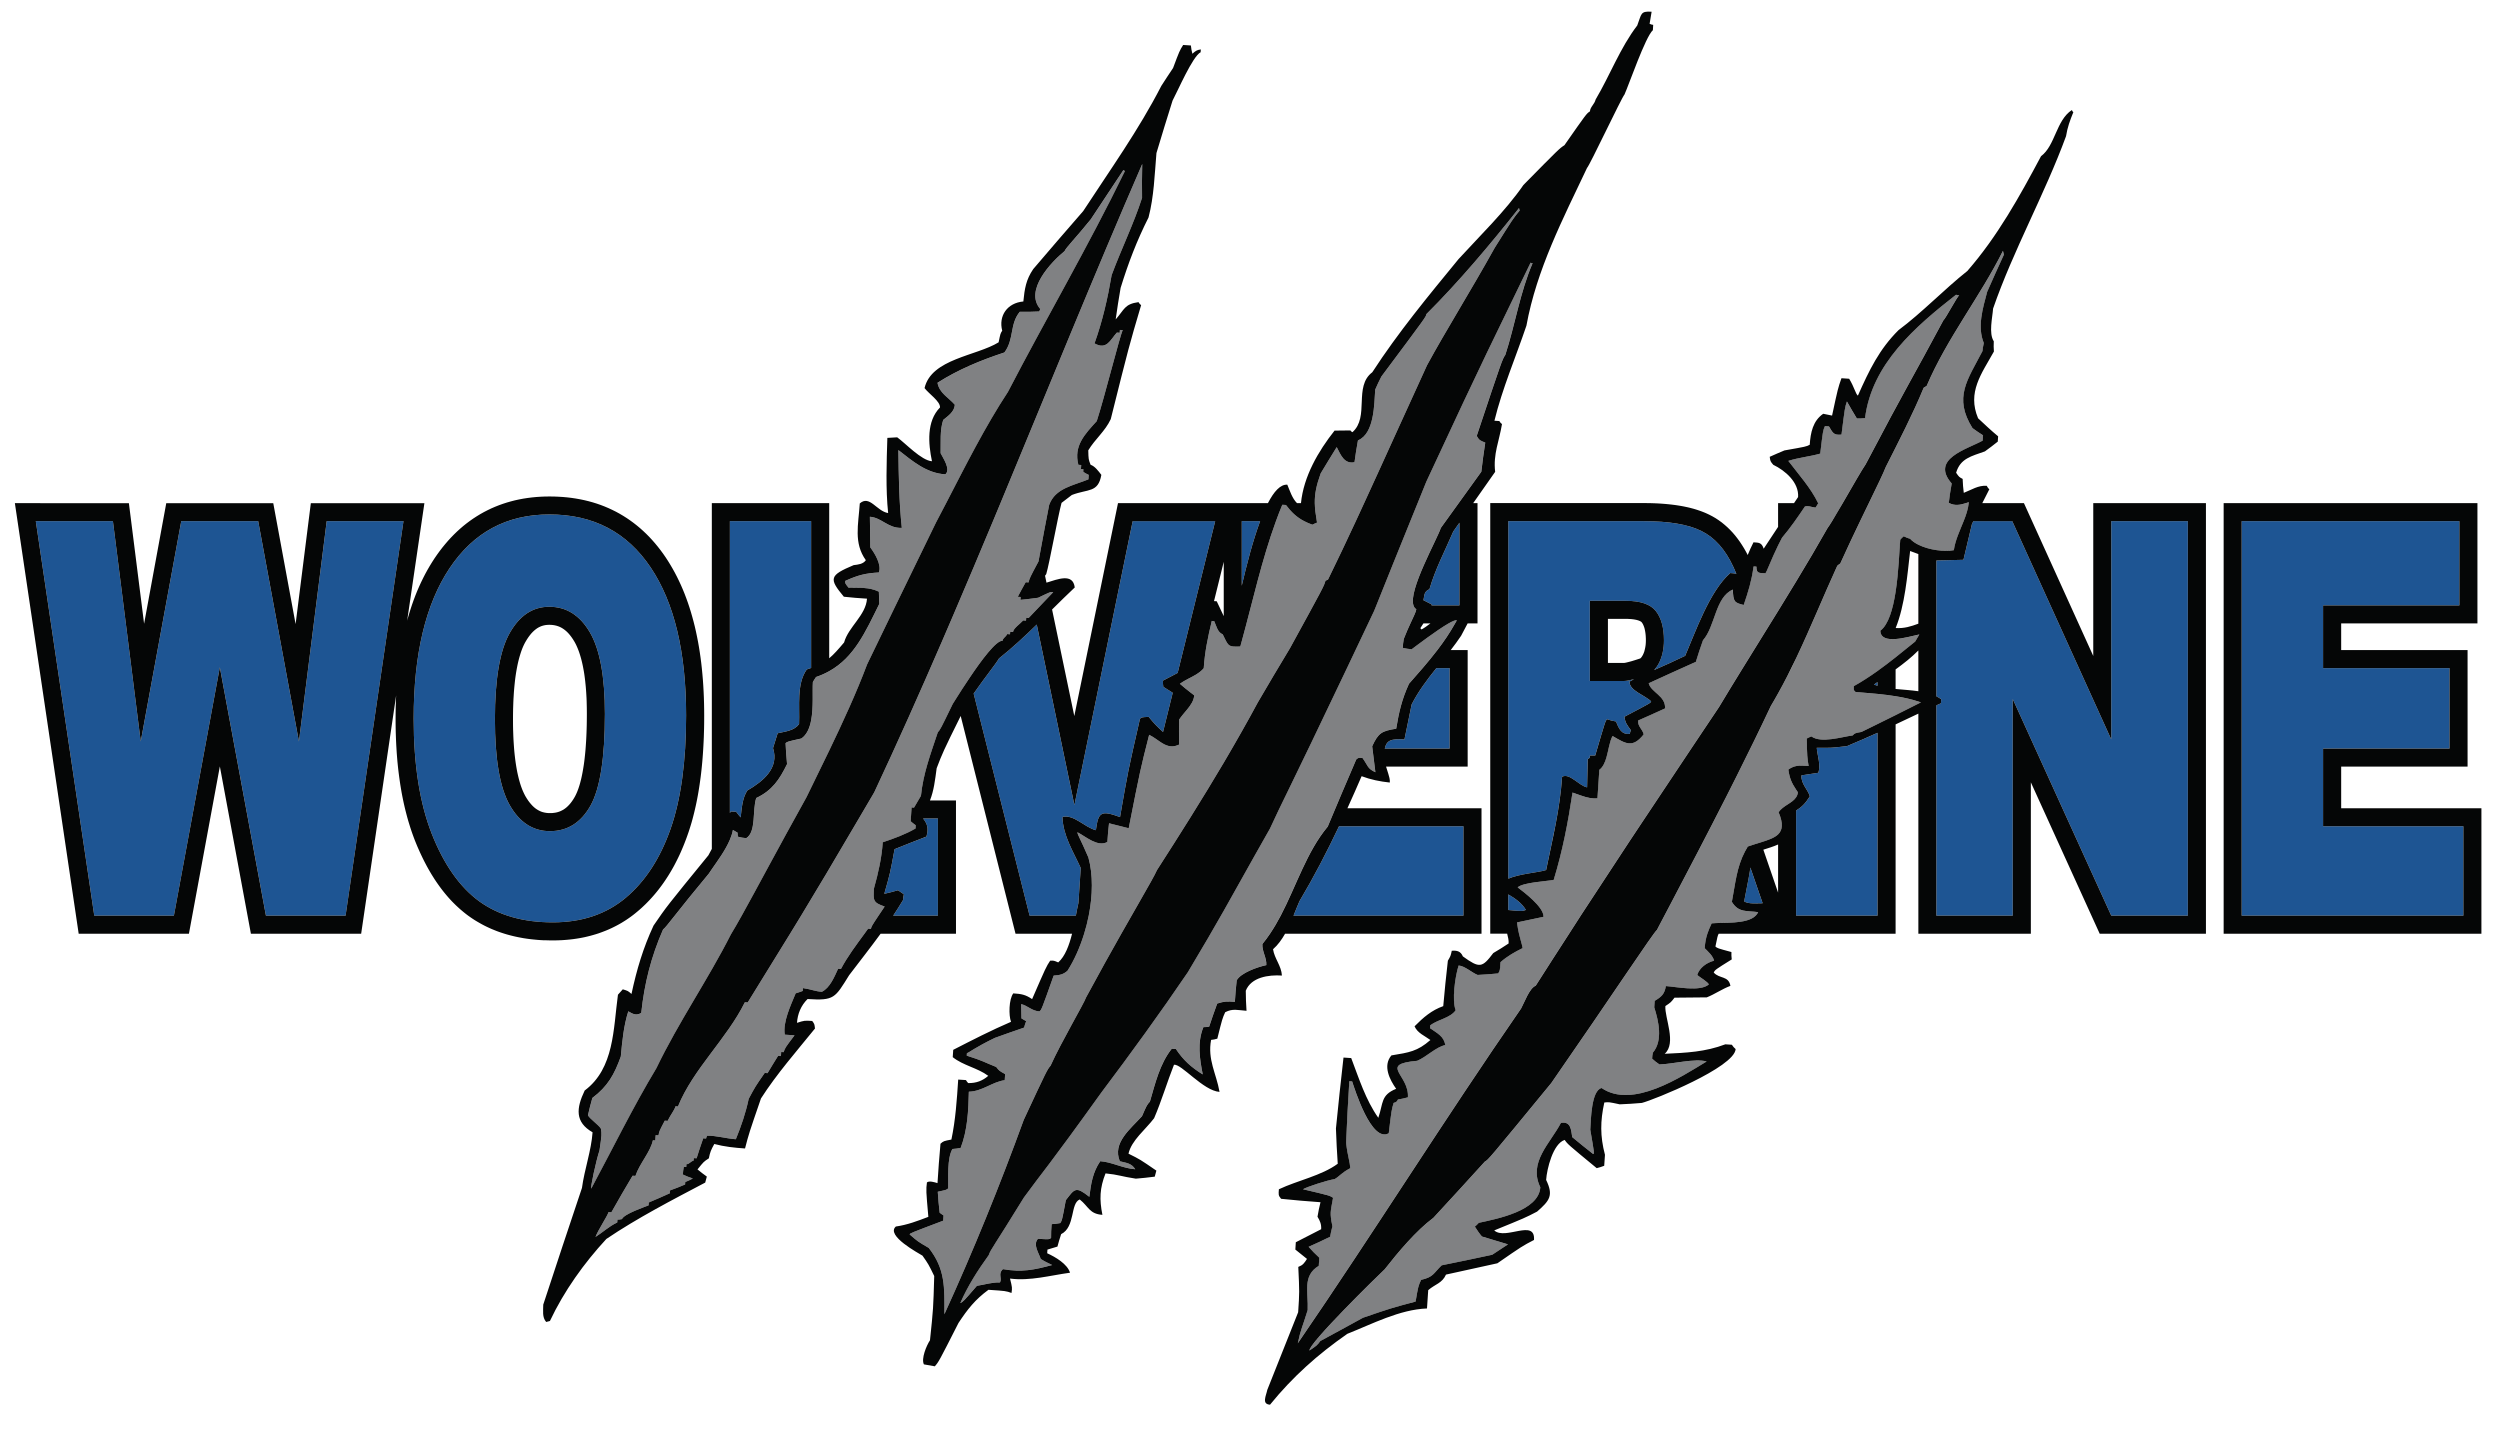
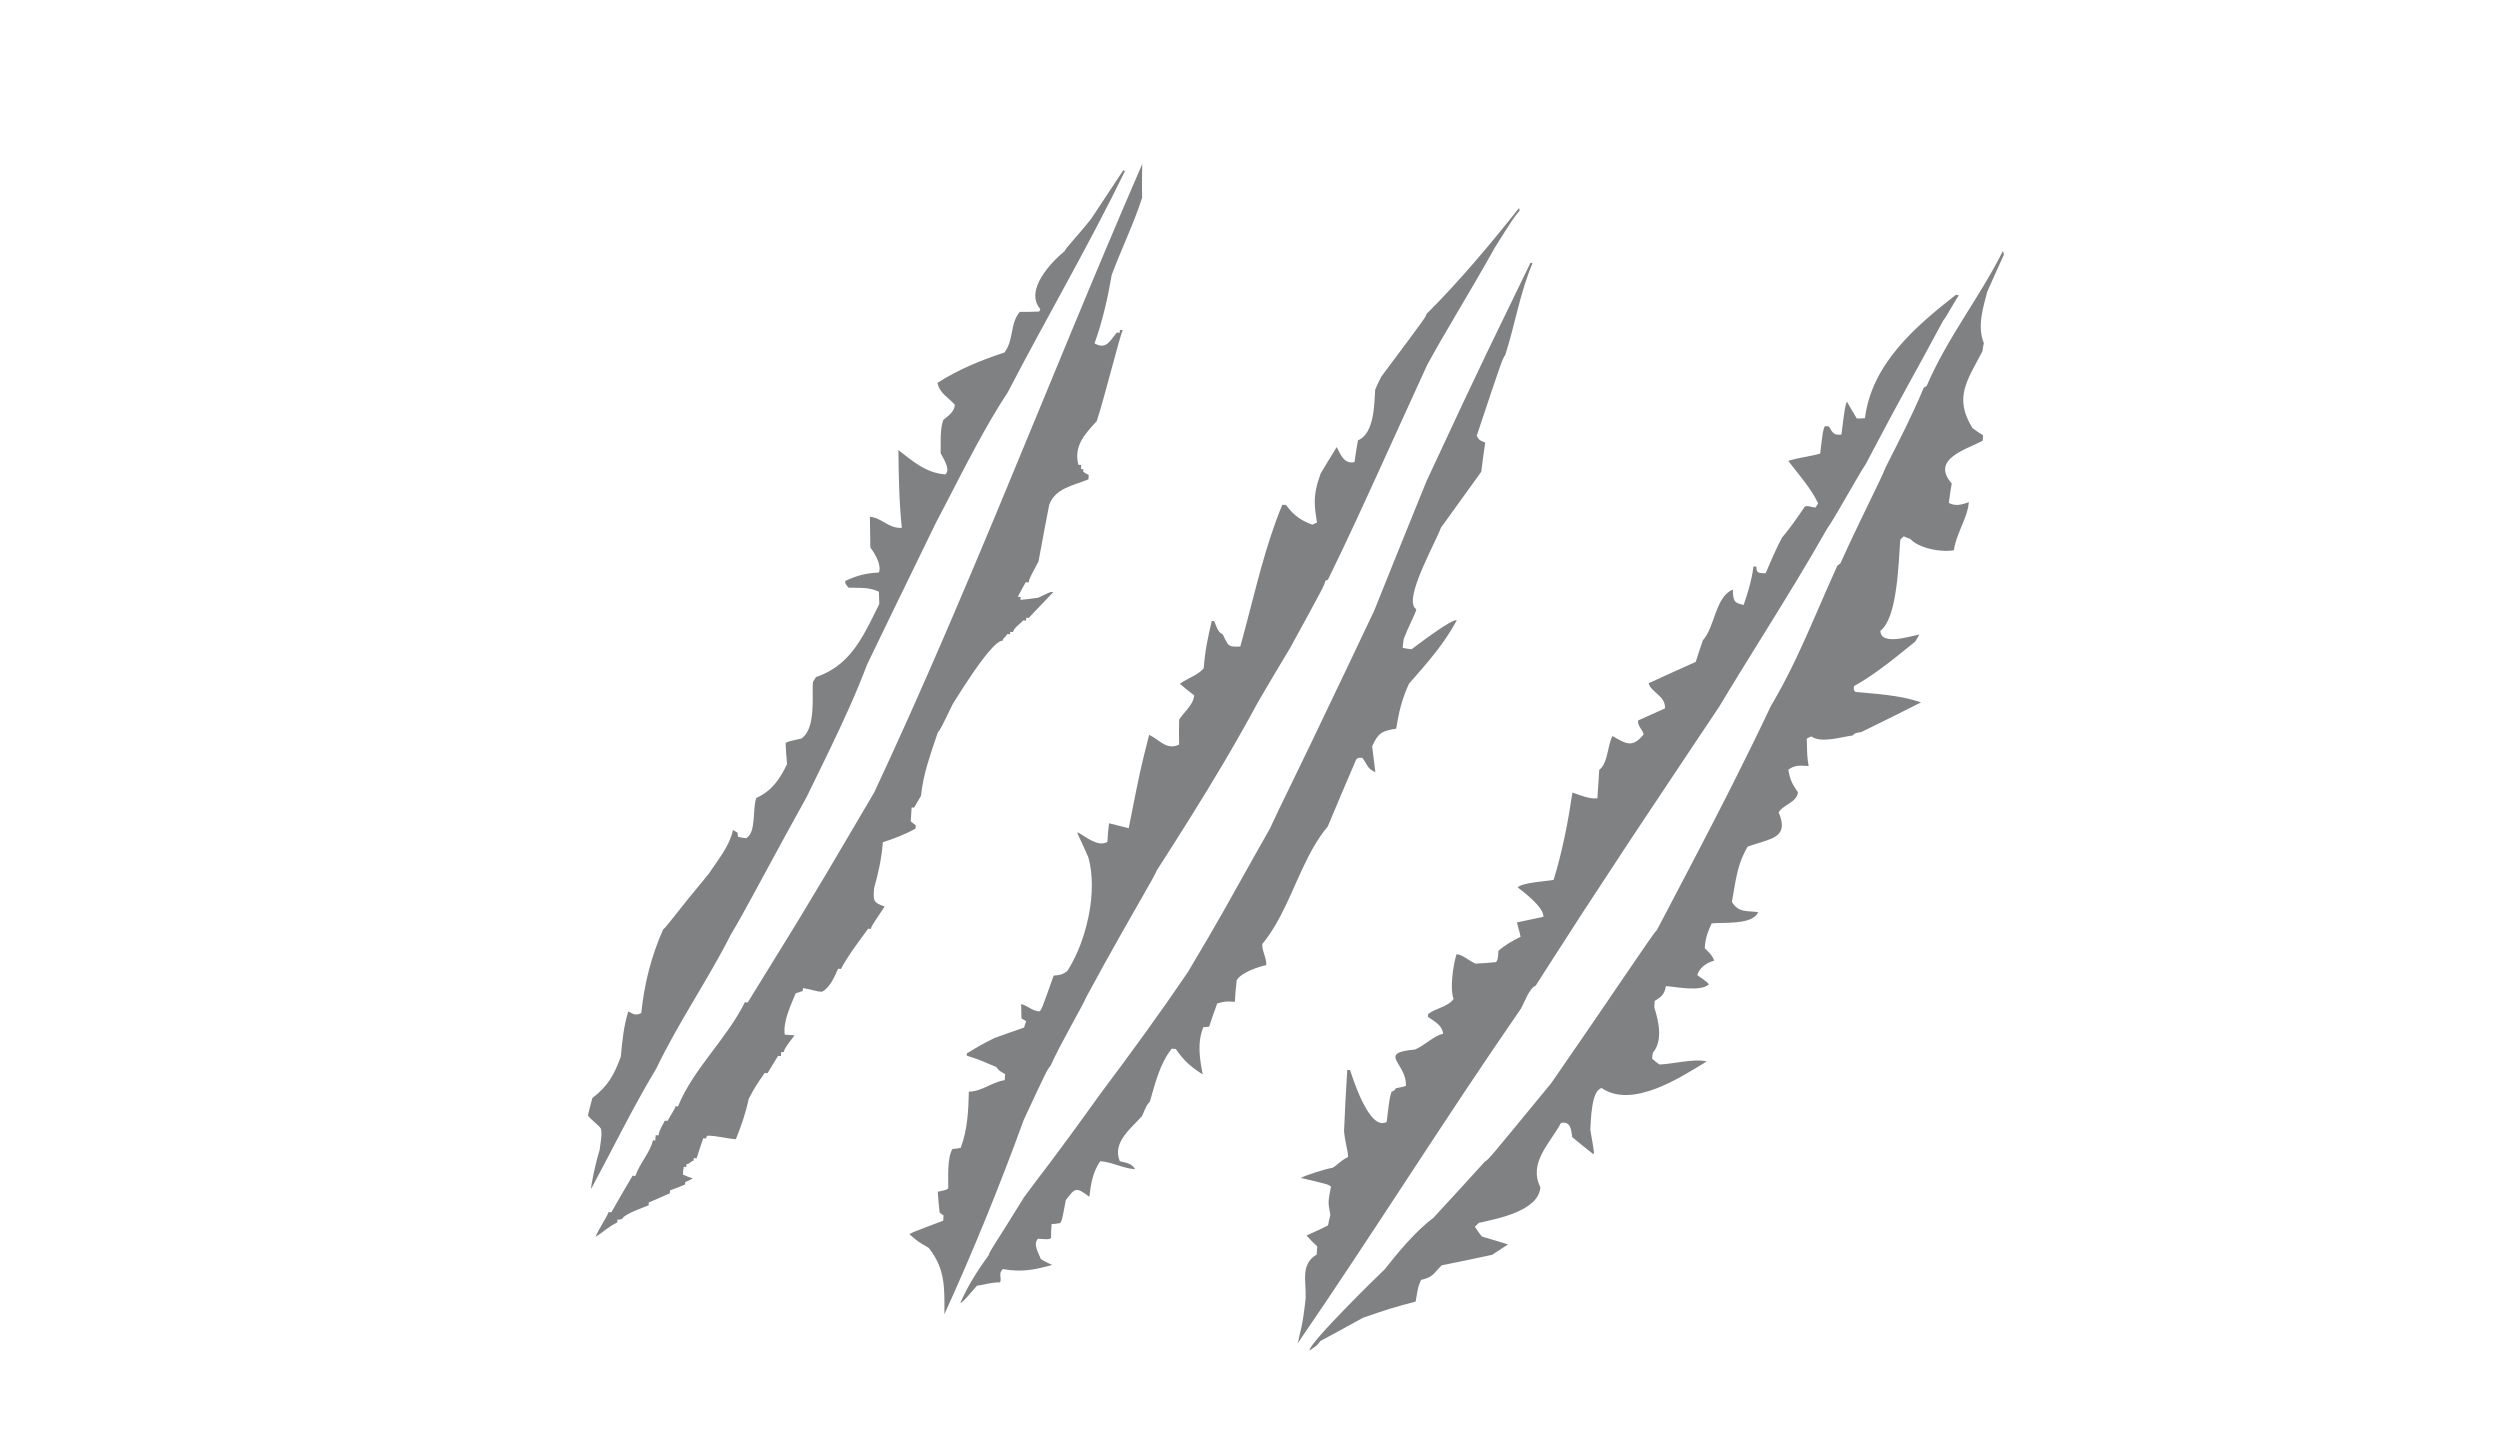
<svg xmlns="http://www.w3.org/2000/svg" version="1.1" id="Layer_1" x="0px" y="0px" width="200px" height="116px" viewBox="0 0 200 116" style="enable-background:new 0 0 200 116;" xml:space="preserve">
-   <path id="color3" style="fill:#1E5593;" d="M73.848,65.479h1.186v7.773h-3.579c0.276-0.415,0.543-0.833,0.79-1.254  c0.009-0.131,0.02-0.294,0.063-0.454c-0.156-0.108-0.313-0.217-0.468-0.324c-0.368,0.104-0.734,0.212-1.098,0.286  c0.466-1.636,0.466-1.636,0.824-3.571c0.838-0.337,1.677-0.674,2.549-1.008C74.3,66.261,74.193,65.918,73.848,65.479z   M99.341,46.859c0.393-1.673,0.889-3.607,1.469-5.166h-1.469V46.859z M58.388,65.041c0.029-0.048,0.058-0.094,0.081-0.124  c0.129,0.008,0.26,0.018,0.422,0.026c0.12,0.171,0.241,0.31,0.363,0.45c0.08-0.714,0.135-1.56,0.533-2.154  c1.257-0.733,2.568-1.791,2.054-3.393c0.122-0.384,0.246-0.77,0.372-1.186c0.663-0.151,1.321-0.205,1.714-0.735  c0.062-1.434-0.212-3.216,0.614-4.369c0.127-0.04,0.236-0.079,0.349-0.119V41.693h-6.503V65.041z M52.049,45.389  c1.892,2.815,2.841,6.767,2.841,11.845c0,3.689-0.416,6.716-1.244,9.075c-0.827,2.358-2.022,4.196-3.584,5.511  c-1.567,1.315-3.512,1.969-5.848,1.969c-2.37,0-4.334-0.565-5.892-1.696c-1.552-1.14-2.812-2.934-3.781-5.387  c-0.964-2.454-1.449-5.525-1.449-9.214c0-5.151,0.959-9.164,2.87-12.029c1.915-2.875,4.579-4.307,7.992-4.307  C47.456,41.156,50.154,42.568,52.049,45.389z M48.391,57.109c0-2.976-0.401-5.145-1.2-6.518c-0.798-1.367-1.88-2.05-3.252-2.05  c-1.308,0-2.36,0.691-3.154,2.087c-0.794,1.388-1.19,3.696-1.19,6.907c0,3.189,0.392,5.474,1.181,6.87  c0.789,1.39,1.865,2.088,3.222,2.088c1.396,0,2.479-0.684,3.242-2.042C48.004,63.082,48.391,60.637,48.391,57.109z M114.525,48.431  h2.221c0.003-0.001,0.007-0.003,0.011-0.004v-6.612c-0.165,0.236-0.33,0.471-0.496,0.707c-0.655,1.525-1.44,3.008-1.904,4.61  c-0.47,0.199-0.393,0.531-0.482,0.883c0.221,0.114,0.441,0.225,0.662,0.338C114.535,48.38,114.528,48.405,114.525,48.431z   M115.969,53.45h-1.059c-0.729,0.909-1.431,1.833-1.977,2.9c-0.193,0.935-0.385,1.869-0.577,2.805  c-1.078-0.072-1.428,0.073-1.575,0.732h5.188V53.45z M23.914,59.32l-3.258-17.627H14.5L11.259,59.32L9.035,41.693H2.863  l4.678,31.559h6.372l3.674-19.869l3.688,19.869h6.372l4.633-31.559h-6.143L23.914,59.32z M85.951,64.405L82.94,49.965  c-0.971,0.945-1.963,1.872-3.02,2.709c-0.275,0.469-1.125,1.509-2.029,2.813l4.475,17.765h3.704  c0.071-0.376,0.136-0.727,0.206-1.018c0.061-0.911,0.123-1.853,0.184-2.797c-0.599-1.313-1.428-2.609-1.462-4.08  c0.896-0.236,1.774,0.834,2.674,1.058c0.195-1.459,0.4-1.608,1.932-1.051c0.632-3.65,0.632-3.65,1.596-7.864  c0.138-0.123,0.138-0.123,0.696-0.151c0.472,0.569,0.536,0.646,1.148,1.208l0.776-3.137c-0.257-0.157-0.511-0.316-0.753-0.476  c-0.021-0.164-0.044-0.33-0.032-0.493c0.391-0.205,0.782-0.409,1.178-0.617l3.003-12.142h-6.602L85.951,64.405z M168.9,59.152  l-7.919-17.459h-3.114c-0.037,0.076-0.076,0.152-0.112,0.229c-0.228,0.964-0.454,1.93-0.679,2.862  c-0.722,0.018-1.44,0.036-2.16,0.054c-0.002,0-0.006-0.002-0.007-0.003v10.87c0.135,0.068,0.267,0.143,0.386,0.232  c-0.007,0.129-0.012,0.228-0.02,0.325c-0.128,0.058-0.246,0.111-0.366,0.166v16.824h6.112V55.926l7.879,17.326h6.129V41.693H168.9  V59.152z M150.202,54.864v-0.299c-0.1,0.07-0.196,0.138-0.284,0.202C150.009,54.802,150.104,54.835,150.202,54.864z M185.847,66.102  v-6.216h10.113V53.45h-10.113v-5.019h10.902v-6.738h-17.416v31.559h17.734v-7.15H185.847z M145.339,59.821  c0.055,0.657,0.335,1.362,0.13,2.002c-0.463,0.067-0.925,0.135-1.354,0.206c-0.045,0.682,0.484,1.077,0.674,1.677  c-0.371,0.589-0.644,0.846-1.101,1.14v8.406h6.514V58.624c-0.677,0.309-1.443,0.646-2.438,1.063  C146.515,59.835,146.515,59.835,145.339,59.821z M120.661,71.552v1.25c1.103,0.102,1.121,0.1,1.414-0.008  C121.729,72.232,121.215,71.877,120.661,71.552z M139.531,72.115c0.391,0.22,0.958,0.146,1.481,0.146l-0.985-2.861  C139.98,69.817,139.879,70.339,139.531,72.115z M103.959,72.093c-0.157,0.359-0.311,0.756-0.478,1.159h13.594v-7.15h-9.954  C106.154,68.141,105.115,70.149,103.959,72.093z M136.098,42.472c-1.058-0.521-2.596-0.779-4.606-0.779h-10.831v28.602  c0.918-0.402,2.415-0.488,3.028-0.692c0.529-2.579,1.104-4.861,1.277-7.463c0.608-0.319,1.324,0.708,2.001,0.85  c0.017-0.75,0.033-1.5,0.05-2.249c0.067-0.06,0.104-0.091,0.171-0.114v-0.182h0.427c0.814-2.775,0.816-2.782,0.952-2.903  c0.222,0.081,0.449,0.128,0.707,0.178c0.227,0.538,0.42,1.073,1.111,0.987c0.007-0.097,0.045-0.192,0.084-0.288  c-0.3-0.412-0.45-0.585-0.517-1.078c2.099-1.104,2.099-1.104,2.138-1.231c-0.489-0.49-1.772-0.868-1.724-1.584  c0.101-0.059,0.224-0.123,0.359-0.192c-0.355,0.094-0.627,0.146-0.795,0.146h-2.743v-6.415h2.855c1.186,0,1.994,0.271,2.424,0.823  c0.431,0.544,0.647,1.323,0.647,2.345c0,0.69-0.137,1.301-0.406,1.829c-0.112,0.217-0.241,0.391-0.379,0.541  c0.746-0.329,1.604-0.707,2.483-1.135c0.812-1.875,1.942-5.164,3.607-6.623c0.24,0.016,0.365,0.026,0.491,0.083  c-0.075-0.199-0.156-0.394-0.245-0.581C138.018,43.941,137.16,42.986,136.098,42.472z" />
-   <path id="color2" style="fill:#808183;" d="M70.774,72.523c-0.199,0.295-0.359,0.534-0.49,0.729  c-0.561,0.841-0.569,0.875-0.609,1.058c-0.098-0.007-0.163-0.01-0.227-0.014c-0.095,0.134-0.193,0.267-0.289,0.4  c-0.67,0.919-1.361,1.828-1.882,2.82c-0.099-0.007-0.163-0.012-0.228-0.016c-0.305,0.667-0.656,1.525-1.297,1.842  c-0.553-0.035-0.771-0.182-1.516-0.296c-0.006,0.1-0.011,0.163-0.015,0.229c-0.201,0.083-0.401,0.135-0.567,0.191  c-0.39,0.953-1.033,2.283-0.872,3.306c0.26,0.018,0.521,0.035,0.782,0.053c-0.753,0.996-0.753,0.996-0.873,1.347  c-0.066-0.004-0.13-0.008-0.195-0.012c-0.008,0.129-0.016,0.228-0.02,0.324c-0.099-0.007-0.164-0.011-0.229-0.015  c-0.292,0.472-0.583,0.941-0.842,1.382c-0.098-0.007-0.163-0.009-0.227-0.016c-0.759,1.094-0.759,1.094-1.281,2.072  c-0.238,1.128-0.601,2.182-1.029,3.231c-0.748-0.049-1.581-0.3-2.301-0.282c-0.038,0.096-0.077,0.159-0.08,0.224  c-0.098-0.006-0.163-0.01-0.228-0.016c-0.198,0.543-0.364,1.088-0.53,1.599c-0.097-0.006-0.163-0.009-0.227-0.015  c-0.005,0.064-0.009,0.131-0.013,0.196c-0.267,0.08-0.347,0.303-0.574,0.289c-0.006,0.096-0.012,0.162-0.015,0.228  c-0.065-0.005-0.13-0.01-0.196-0.015c-0.047,0.226-0.06,0.423-0.073,0.616c0.254,0.115,0.508,0.229,0.797,0.315  c-0.205,0.117-0.406,0.202-0.607,0.285c-0.003,0.066-0.008,0.132-0.013,0.197c-0.404,0.17-0.806,0.337-1.208,0.475  c-0.006,0.098-0.009,0.163-0.014,0.228c-0.573,0.257-1.145,0.513-1.684,0.737c-0.006,0.098-0.009,0.163-0.014,0.229  c-0.269,0.113-1.972,0.688-2.13,1.1c-0.133,0.025-0.265,0.048-0.362,0.041c-0.006,0.098-0.011,0.163-0.015,0.228  c-0.674,0.315-1.129,0.774-1.743,1.159c0.237-0.607,0.959-1.669,1.046-1.988c0.065,0.003,0.13,0.008,0.228,0.015  c0.554-0.976,1.108-1.952,1.696-2.927c0.064,0.005,0.129,0.009,0.227,0.016c0.327-0.992,1.204-1.915,1.397-2.85  c0.064,0.006,0.129,0.01,0.195,0.014c0.009-0.13,0.017-0.261,0.027-0.423c0.066,0.004,0.13,0.009,0.229,0.015  c0.053-0.321,0.053-0.321,0.501-1.175c0.065,0.004,0.131,0.009,0.228,0.015c0.227-0.476,0.545-0.845,0.632-1.167  c0.066,0.004,0.129,0.008,0.195,0.013c1.209-2.99,3.919-5.427,5.352-8.336c0.065,0.004,0.13,0.007,0.228,0.015  c1.478-2.391,2.524-4.085,3.391-5.498c0.314-0.512,0.604-0.987,0.882-1.445c1.362-2.239,2.442-4.067,4.62-7.773  c0.265-0.451,0.547-0.932,0.848-1.443c0.125-0.212,0.25-0.428,0.382-0.651c1.869-3.99,3.664-8.018,5.416-12.067  c0.315-0.727,0.626-1.454,0.938-2.181c1.06-2.475,2.107-4.956,3.144-7.442c0.201-0.481,0.401-0.962,0.601-1.444  c3.767-9.06,7.445-18.16,11.34-27.132c-0.027,0.914-0.022,1.828-0.014,2.71c-0.656,2.048-1.677,4.137-2.433,6.179  c-0.318,1.873-0.73,3.675-1.371,5.463c0.977,0.554,1.258-0.277,1.788-0.864c0.064,0.006,0.13,0.01,0.227,0.016  c0.005-0.065,0.009-0.13,0.015-0.227c0.065,0.004,0.13,0.009,0.229,0.015c-0.223,0.409-1.469,5.424-2.08,7.278  c-0.952,1.048-1.86,1.969-1.471,3.497c0.064,0.005,0.13,0.008,0.228,0.015c-0.009,0.13-0.015,0.228-0.022,0.325  c0.065,0.005,0.13,0.009,0.195,0.013c-0.004,0.065-0.007,0.13-0.013,0.195c0.124,0.107,0.282,0.183,0.44,0.258  c-0.008,0.13-0.017,0.26-0.024,0.358c-1.241,0.506-2.66,0.707-3.14,2.046c-0.249,1.273-0.491,2.54-0.719,3.794  c-0.044,0.24-0.091,0.484-0.133,0.723c-0.708,1.327-0.708,1.327-0.797,1.68c-0.018-0.001-0.03-0.002-0.046-0.003  c-0.071-0.004-0.128-0.009-0.182-0.012c-0.224,0.409-0.445,0.786-0.634,1.166c0.067,0.006,0.131,0.01,0.228,0.015  c-0.007,0.098-0.011,0.164-0.015,0.229c0.286-0.023,0.577-0.058,0.873-0.097c0.179-0.022,0.357-0.046,0.543-0.071  c0.438-0.211,0.68-0.329,0.837-0.393c0.205-0.084,0.259-0.077,0.368-0.051c-0.104,0.11-0.208,0.216-0.312,0.326  c-0.409,0.43-0.813,0.852-1.211,1.27c-0.146,0.154-0.298,0.31-0.441,0.464c-0.066-0.005-0.131-0.008-0.196-0.014  c-0.006,0.099-0.011,0.163-0.015,0.228c-0.098-0.006-0.163-0.011-0.228-0.016c-0.212,0.249-0.792,0.635-0.812,0.929  c-0.097-0.008-0.164-0.012-0.227-0.016c-0.005,0.065-0.01,0.13-0.014,0.195c-0.097-0.006-0.163-0.012-0.228-0.016  c-0.114,0.254-0.346,0.304-0.362,0.531c-0.516-0.034-1.69,1.548-2.638,2.96c-0.434,0.646-0.817,1.252-1.071,1.655  c-0.134,0.214-0.236,0.376-0.282,0.448c-0.983,2.025-0.983,2.025-1.196,2.273c-0.571,1.727-1.161,3.255-1.346,5.073  c-0.073,0.124-0.145,0.248-0.218,0.372c-0.111,0.191-0.224,0.381-0.335,0.573c-0.065-0.007-0.131-0.011-0.196-0.015  c-0.021,0.312-0.039,0.6-0.058,0.885c-0.005,0.073-0.01,0.148-0.015,0.221c0.124,0.107,0.247,0.215,0.404,0.32  c-0.007,0.098-0.012,0.195-0.017,0.261c-0.815,0.47-1.718,0.801-2.621,1.101c-0.081,1.236-0.357,2.46-0.699,3.678  C69.856,72.068,69.848,72.198,70.774,72.523z M81.901,89.587c1.863-3.994,1.863-3.994,2.147-4.335  c0.842-1.871,2.68-4.984,2.842-5.465c1.078-1.993,2.019-3.684,2.815-5.09c0.57-1.008,1.065-1.871,1.475-2.587  c0.74-1.291,1.212-2.118,1.377-2.5c1.81-2.814,3.622-5.683,5.342-8.592c0.489-0.83,0.97-1.662,1.441-2.497  c0.437-0.773,0.869-1.549,1.286-2.328c0.849-1.448,1.695-2.895,2.574-4.339c2.712-4.95,2.712-4.95,2.839-5.398  c0.066-0.028,0.134-0.057,0.2-0.086c0.757-1.546,1.496-3.109,2.227-4.677c0.224-0.48,0.443-0.963,0.665-1.444  c1.693-3.67,3.347-7.37,5.032-11.029c1.487-2.745,3.423-5.819,5.423-9.41c1.459-2.322,1.459-2.322,1.993-2.973  c-0.028-0.067-0.059-0.134-0.053-0.199c-2.282,2.888-4.832,5.921-7.419,8.494c-0.015,0.194-0.015,0.194-3.597,4.99  c-0.185,0.348-0.339,0.698-0.493,1.046c-0.077,1.17-0.067,3.523-1.379,4.059c-0.103,0.581-0.206,1.163-0.277,1.746  c-0.828,0.173-1.104-0.597-1.423-1.205c-0.439,0.722-0.877,1.412-1.283,2.104c-0.346,0.966-0.483,1.634-0.472,2.377  c0.007,0.43,0.065,0.891,0.162,1.444c0.007,0.038,0.011,0.072,0.018,0.111c-0.134,0.057-0.267,0.114-0.37,0.172  c-0.243-0.088-0.459-0.182-0.654-0.283c-0.598-0.31-1.009-0.699-1.463-1.294c-0.097-0.006-0.195-0.012-0.291-0.018  c-0.181,0.434-0.349,0.871-0.509,1.312c-1.144,3.131-1.854,6.403-2.735,9.603c-0.04,0.142-0.077,0.285-0.117,0.426  c-0.949,0.03-0.929-0.002-1.324-0.809c-0.027-0.055-0.051-0.104-0.082-0.167c-0.414-0.157-0.51-0.686-0.681-1.057  c-0.065-0.003-0.13-0.008-0.194-0.014c-0.317,1.319-0.556,2.479-0.643,3.781c-0.179,0.213-0.398,0.375-0.634,0.518  c-0.416,0.252-0.884,0.44-1.277,0.728c0.296,0.255,0.599,0.505,0.913,0.744c0.079,0.06,0.154,0.123,0.235,0.18  c-0.027,0.417-0.275,0.778-0.558,1.125c-0.224,0.275-0.47,0.543-0.648,0.82c-0.011,0.623-0.017,1.216-0.003,1.811  c0.003,0.06,0.001,0.122,0.003,0.184c-0.018,0.009-0.035,0.014-0.053,0.022c-0.57,0.26-1,0.065-1.434-0.221  c-0.288-0.19-0.577-0.419-0.911-0.582c-0.704,2.764-0.704,2.764-1.635,7.473c-0.547-0.136-1.061-0.265-1.575-0.397  c-0.067,0.518-0.099,1.005-0.131,1.493c-0.781,0.438-1.736-0.441-2.399-0.778c0.018,0.229,0.2,0.438,0.879,2.02  c0.381,1.374,0.347,3.037,0.027,4.654c-0.097,0.489-0.222,0.974-0.366,1.445c-0.339,1.1-0.798,2.13-1.335,2.967  c-0.347,0.306-0.644,0.35-1.104,0.385c-0.962,2.714-0.962,2.714-1.136,2.866c-0.618-0.042-0.918-0.453-1.465-0.587  c0.008,0.392,0.015,0.784,0.024,1.145c0.125,0.075,0.251,0.148,0.377,0.221c-0.078,0.191-0.121,0.352-0.164,0.513  c-0.802,0.274-1.571,0.55-2.341,0.825c-1.653,0.808-2.002,1.142-2.236,1.226c-0.005,0.065-0.009,0.13-0.013,0.195  c1.312,0.413,1.371,0.514,2.357,0.906c0.242,0.31,0.242,0.31,0.714,0.568c-0.01,0.163-0.022,0.326-0.032,0.489  c-0.988,0.131-1.79,0.894-2.871,0.922c-0.033,1.5-0.103,3.063-0.655,4.496c-0.232,0.051-0.461,0.069-0.658,0.087  c-0.442,0.756-0.316,2.331-0.337,3.148c-0.14,0.122-0.14,0.122-0.836,0.272c0.03,0.557,0.09,1.115,0.151,1.676  c0.094,0.071,0.187,0.144,0.312,0.218c-0.011,0.162-0.019,0.292-0.027,0.421c-2.647,1.002-2.647,1.002-2.685,1.098  c0.647,0.566,0.647,0.566,1.529,1.081c1.326,1.689,1.263,3.152,1.25,5.308C77.88,100.036,79.985,94.851,81.901,89.587z   M58.475,74.75c0.011-0.016,0.022-0.036,0.032-0.053c0.233-0.382,0.512-0.867,0.834-1.445c1.156-2.071,2.884-5.346,5.18-9.473  c0.122-0.25,0.247-0.505,0.37-0.757c0.477-0.977,0.962-1.967,1.445-2.967c1.097-2.278,2.168-4.603,3.034-6.9  c1.399-2.902,2.82-5.824,4.244-8.747c0.327-0.671,0.653-1.342,0.98-2.013c0.098-0.202,0.195-0.402,0.294-0.603  c0.018-0.033,0.035-0.066,0.052-0.099c0.252-0.477,0.504-0.959,0.755-1.444c1.553-2.994,3.117-6.117,4.942-8.893  c3.067-5.906,6.454-11.694,9.363-17.677c-0.065-0.005-0.095-0.038-0.126-0.074c-0.871,1.315-1.742,2.63-2.611,3.945  c-1.174,1.458-1.978,2.255-2.095,2.541c-1.07,0.877-3.245,3.149-1.939,4.641c-0.037,0.063-0.073,0.126-0.078,0.19  c-0.525,0.031-1.046,0.03-1.569,0.028c-0.817,0.992-0.439,2.191-1.226,3.25c-1.905,0.627-3.683,1.359-5.354,2.425  c0.142,0.825,0.871,1.168,1.387,1.758c-0.037,0.552-0.516,0.88-0.929,1.213c-0.283,0.831-0.185,1.817-0.208,2.664  c0.2,0.405,0.829,1.296,0.378,1.691c-1.529-0.1-2.609-1.053-3.759-1.944c0.028,2.058,0.054,4.151,0.276,6.223  c-1.081,0.061-1.611-0.824-2.555-0.886c0.012,0.817,0.023,1.635,0.035,2.453c0.36,0.48,0.92,1.4,0.685,2.004  c-1.081,0.06-1.681,0.216-2.69,0.673c-0.013,0.195-0.013,0.195,0.259,0.54c0.912,0.027,1.636-0.056,2.43,0.323  c0.009,0.328,0.021,0.655,0.032,0.982c-1.104,2.237-2.004,4.266-4.006,5.378c-0.321,0.179-0.667,0.336-1.05,0.464  c-0.108,0.155-0.182,0.282-0.256,0.408c-0.049,0.755,0.06,2.022-0.139,3.061c-0.118,0.616-0.345,1.152-0.778,1.452  c-1.128,0.252-1.128,0.252-1.266,0.374c0.028,0.556,0.057,1.112,0.118,1.674c-0.605,1.232-1.186,2.109-2.465,2.712  c-0.325,0.959,0.018,2.711-0.8,3.214c-0.229-0.016-0.453-0.064-0.646-0.11c-0.026-0.098-0.052-0.197-0.044-0.327  c-0.126-0.074-0.251-0.148-0.377-0.221c-0.044,0.262-0.135,0.525-0.245,0.788c-0.348,0.826-0.952,1.642-1.443,2.353  c-0.084,0.122-0.166,0.241-0.241,0.356c-2.482,2.974-3.42,4.317-3.658,4.464c-0.961,2.191-1.493,4.312-1.746,6.679  c-0.408,0.235-0.66,0.089-1.036-0.131c-0.374,1.184-0.484,2.385-0.599,3.618c-0.519,1.436-1.038,2.381-2.276,3.313  c-0.129,0.482-0.256,0.931-0.352,1.382c0.113,0.269,0.864,0.775,1.04,1.081c0.068,0.461,0.068,0.461-0.114,1.725  c-0.286,0.861-0.756,3.053-0.658,3.06c1.712-3.186,3.336-6.51,5.206-9.621C54.29,81.758,56.635,78.386,58.475,74.75z   M160.316,20.368c-0.026-0.1-0.052-0.2-0.078-0.3c-1.808,3.638-4.478,6.99-6.101,10.802c-0.102,0.059-0.17,0.12-0.239,0.149  c-0.892,2.162-1.978,4.247-3.031,6.334c-0.192,0.5-0.706,1.554-1.357,2.896c-0.22,0.452-0.455,0.936-0.699,1.444  c-0.511,1.06-1.058,2.22-1.588,3.39c-0.101,0.059-0.169,0.119-0.239,0.18c-1.093,2.393-2.13,4.954-3.295,7.404  c-0.456,0.958-0.934,1.897-1.44,2.805c-0.189,0.338-0.379,0.677-0.578,1.005c-0.889,1.892-1.813,3.773-2.754,5.648  c-0.275,0.549-0.552,1.099-0.831,1.647c-1.452,2.857-2.941,5.695-4.424,8.521c-0.305,0.578-0.607,1.153-0.91,1.729  c-0.065,0.125-0.131,0.25-0.196,0.377c-0.24,0.148-3.616,5.28-8.452,12.247c-5.041,6.138-5.041,6.138-5.313,6.282  c-1.374,1.51-2.746,3.022-4.117,4.497c-1.376,1.021-2.827,2.755-3.9,4.123c-0.591,0.548-6.142,5.997-6.013,6.497  c0.614-0.418,0.614-0.418,0.867-0.761c1.117-0.612,2.27-1.224,3.421-1.866c2.239-0.766,2.239-0.766,4.202-1.291  c0.21-1.227,0.21-1.227,0.439-1.735c0.996-0.228,0.983-0.523,1.647-1.165c1.324-0.272,2.682-0.543,4.041-0.844  c0.409-0.268,0.817-0.536,1.264-0.833c-0.706-0.209-1.41-0.419-2.084-0.628c-0.211-0.242-0.391-0.514-0.567-0.789  c0.104-0.089,0.208-0.182,0.315-0.305c1.49-0.325,4.798-0.957,4.923-2.844c-0.979-1.992,0.787-3.509,1.648-5.151  c0.791-0.145,0.812,0.544,0.903,1.138c0.559,0.461,1.115,0.922,1.676,1.352c0.099-0.026,0.099-0.026-0.231-1.943  c0.052-0.78,0.074-3.132,0.905-3.337c2.47,1.698,6.362-0.888,8.405-2.125c-0.963-0.259-2.726,0.212-3.773,0.241  c-0.218-0.146-0.405-0.287-0.589-0.463c0.011-0.163,0.019-0.325,0.063-0.486c0.814-0.959,0.46-2.517,0.107-3.619  c0.011-0.162,0.021-0.326,0.033-0.519c0.545-0.324,0.788-0.537,0.896-1.183c0.846,0.055,2.746,0.475,3.438-0.134  c-0.084-0.201-0.713-0.569-0.93-0.748c0.169-0.576,0.751-0.995,1.35-1.151c-0.103-0.399-0.474-0.717-0.751-0.998  c0.031-0.466,0.1-0.813,0.215-1.161c0.085-0.258,0.196-0.517,0.341-0.826c0.857-0.09,2.822,0.099,3.526-0.619  c0.08-0.081,0.148-0.172,0.193-0.279c-0.906-0.125-1.573,0.06-2.102-0.824c0.271-1.427,0.38-2.759,1.043-4.017  c0.071-0.137,0.143-0.273,0.229-0.407c0.369-0.13,0.722-0.234,1.044-0.334c0.596-0.185,1.088-0.354,1.383-0.64  c0.356-0.344,0.424-0.856,0.039-1.771c0.352-0.529,1.095-0.72,1.401-1.196c0.074-0.115,0.13-0.243,0.141-0.401  c-0.049-0.072-0.096-0.142-0.141-0.209c-0.35-0.529-0.523-0.904-0.621-1.604c0.224-0.158,0.421-0.241,0.621-0.282  c0.293-0.06,0.594-0.03,1-0.005c-0.116-0.725-0.116-0.725-0.15-2.197c0.102-0.059,0.236-0.115,0.37-0.172  c0.779,0.573,2.447,0.03,3.305-0.077c0.176-0.184,0.176-0.184,0.704-0.28c0.428-0.21,0.856-0.421,1.285-0.631  c0.482-0.237,0.964-0.476,1.445-0.715c0.606-0.301,1.214-0.605,1.82-0.914c0.07-0.036,0.141-0.07,0.211-0.106  c-0.067-0.025-0.142-0.044-0.211-0.067c-0.561-0.186-1.178-0.322-1.82-0.424c-0.477-0.077-0.964-0.136-1.445-0.185  c-0.607-0.062-1.206-0.109-1.761-0.157c-0.152-0.141-0.152-0.141-0.133-0.466c0.632-0.347,1.268-0.762,1.893-1.21  c0.491-0.351,0.974-0.72,1.445-1.093c0.542-0.427,1.07-0.856,1.568-1.262c0.082-0.143,0.168-0.286,0.252-0.429  c0.028-0.046,0.054-0.091,0.08-0.137c-0.023,0.004-0.052,0.011-0.08,0.016c-0.393,0.079-1.154,0.299-1.82,0.348  c-0.652,0.047-1.208-0.072-1.216-0.667c0.645-0.482,1.004-1.733,1.216-3.091c0.252-1.604,0.301-3.359,0.374-4.187  c0.07-0.093,0.173-0.185,0.277-0.275c0.159,0.075,0.317,0.151,0.51,0.196c0.161,0.184,0.392,0.343,0.659,0.477  c0.418,0.21,0.932,0.356,1.441,0.432c0.51,0.076,1.011,0.082,1.4,0.008c0.109-0.787,0.481-1.567,0.784-2.323  c0.197-0.493,0.361-0.976,0.406-1.444c0.002-0.024,0.009-0.05,0.011-0.075c-0.077,0.026-0.152,0.052-0.227,0.075  c-0.464,0.148-0.888,0.231-1.338,0c-0.013-0.007-0.026-0.011-0.04-0.018c0.066-0.518,0.133-1.035,0.233-1.552  c-1.732-1.976,1.225-2.729,2.479-3.43c0.008-0.13,0.017-0.261,0.028-0.424c-0.283-0.181-0.563-0.363-0.845-0.577  c-1.535-2.454-0.4-3.849,0.798-6.155c0.013-0.194,0.061-0.419,0.108-0.646c-0.536-1.309-0.08-2.781,0.268-4.099  C159.401,22.364,159.856,21.382,160.316,20.368z M103.819,107.462c6.07-8.847,11.768-17.977,17.868-26.788  c0.26-0.472,0.661-1.622,1.165-1.817c0.881-1.388,1.776-2.773,2.673-4.159c0.312-0.483,0.616-0.963,0.928-1.445  c0.243-0.373,0.491-0.746,0.735-1.121c0.48-0.734,0.962-1.469,1.445-2.203c0.568-0.867,1.135-1.734,1.707-2.601  c0.33-0.5,0.662-0.997,0.993-1.496c1.344-2.025,2.687-4.041,4.032-6.052c0.271-0.403,0.539-0.806,0.808-1.208  c0.448-0.669,0.898-1.34,1.345-2.008c0.585-0.977,1.18-1.949,1.779-2.921c0.593-0.964,1.19-1.928,1.788-2.891  c0.389-0.625,0.775-1.25,1.162-1.876c0.483-0.784,0.963-1.57,1.44-2.357c0.857-1.417,1.701-2.841,2.514-4.28  c0.077-0.099,0.204-0.294,0.358-0.545c0.233-0.378,0.534-0.892,0.854-1.444c0.737-1.268,1.563-2.721,1.834-3.102  c3.285-6.253,3.717-6.843,6.213-11.513c0.208-0.184,1.107-1.922,1.274-2.009c-0.097-0.006-0.194-0.012-0.257-0.048  c-3.273,2.561-6.734,5.534-7.281,9.874c-0.229,0.018-0.459,0.035-0.655,0.023c-0.265-0.442-0.531-0.883-0.793-1.358  c-0.162,0.479-0.162,0.479-0.435,2.65c-0.624,0.057-0.679-0.111-1.002-0.654c-0.129-0.009-0.227-0.015-0.324-0.021  c-0.155,0.349-0.155,0.349-0.375,2.196c-0.832,0.239-1.719,0.313-2.552,0.583c0.808,1.065,1.807,2.17,2.382,3.379  c0.003,0.004,0.005,0.009,0.007,0.014c-0.074,0.125-0.148,0.25-0.218,0.344c-0.422-0.059-0.544-0.167-0.845-0.088  c-0.544,0.814-1.194,1.752-1.828,2.493c-0.111,0.207-0.213,0.411-0.312,0.611c-0.56,1.141-0.901,2.11-1.021,2.241  c-0.52-0.033-0.72,0.02-0.717-0.536c-0.097-0.007-0.162-0.011-0.227-0.015c-0.004,0.036-0.013,0.069-0.018,0.105  c-0.141,1.037-0.414,1.93-0.756,2.928c-0.007,0.017-0.012,0.033-0.018,0.05c-0.771-0.182-0.833-0.283-0.865-1.232  c-1.412,0.592-1.404,2.945-2.392,4.056c-0.2,0.574-0.402,1.149-0.571,1.727c-1.278,0.569-2.524,1.14-3.772,1.712  c0.182,0.729,1.371,1.004,1.307,2.013c-0.742,0.342-1.45,0.655-2.156,0.968c-0.031,0.488,0.349,0.676,0.449,1.108  c-0.89,1.118-1.421,0.755-2.491,0.13c-0.241,0.432-0.318,1.119-0.49,1.717c-0.118,0.405-0.278,0.772-0.569,0.99  c-0.052,0.779-0.101,1.528-0.149,2.275c-0.203,0.025-0.404,0.011-0.604-0.023c-0.477-0.082-0.94-0.29-1.392-0.435  c-0.351,2.361-0.799,4.683-1.506,6.989c-0.661,0.121-2.431,0.199-2.882,0.594c0.539,0.413,1.992,1.517,2.062,2.266  c0.002,0.03,0.007,0.063,0.006,0.092c-0.729,0.15-1.424,0.299-2.121,0.449c0.052,0.387,0.106,0.669,0.16,0.904  c0.107,0.466,0.212,0.732,0.292,1.15c-0.641,0.316-1.217,0.638-1.771,1.125c-0.046,0.683-0.046,0.683-0.19,0.902  c-0.561,0.06-1.117,0.09-1.643,0.121c-0.477-0.195-1.03-0.722-1.518-0.754c-0.288,0.895-0.545,2.807-0.235,3.577  c-0.435,0.624-1.387,0.726-2.039,1.206c-0.007,0.097-0.011,0.162-0.015,0.227c0.56,0.396,1.132,0.663,1.216,1.355  c-0.729,0.147-1.5,0.947-2.238,1.257c-3.122,0.286-0.627,1.102-0.746,2.923c-0.268,0.08-0.534,0.128-0.798,0.176  c-0.108,0.191-0.108,0.191-0.345,0.273c-0.168,0.575-0.168,0.575-0.388,2.424c-1.392,0.792-2.737-3.577-2.929-4.145  c-0.097-0.009-0.161-0.013-0.227-0.017c-0.109,1.659-0.185,3.289-0.257,4.917c0.119,1.118,0.323,1.525,0.322,2.046  c-0.712,0.379-0.792,0.601-1.233,0.866c-0.594,0.092-2.265,0.634-2.538,0.814c2.124,0.499,2.124,0.499,2.405,0.681  c-0.208,1.195-0.271,1.159-0.051,2.284c-0.084,0.287-0.136,0.578-0.185,0.836c-0.575,0.289-1.148,0.547-1.72,0.803  c0.273,0.311,0.549,0.591,0.857,0.873c-0.015,0.227-0.03,0.454-0.043,0.649c-1.326,0.795-0.824,2.102-0.887,3.535  C104.197,106.179,104.057,106.333,103.819,107.462z M106.227,66.102c0.35-0.848,0.709-1.695,1.072-2.547  c0.316-0.737,0.634-1.482,0.953-2.227c0.081-0.19,0.16-0.377,0.242-0.568c0.174-0.151,0.174-0.151,0.498-0.13  c0.229,0.313,0.32,0.525,0.443,0.698c0.117,0.168,0.265,0.298,0.594,0.448c-0.02-0.15-0.038-0.299-0.056-0.448  c-0.059-0.48-0.118-0.961-0.178-1.442c-0.008-0.063-0.015-0.124-0.023-0.185c0.494-1.077,0.767-1.223,1.922-1.408  c0.218-1.325,0.444-2.322,1.021-3.592c0.367-0.418,0.733-0.833,1.094-1.252c0.405-0.473,0.799-0.952,1.176-1.443  c0.518-0.676,0.999-1.381,1.418-2.133c0.046-0.082,0.096-0.162,0.141-0.245c-0.089-0.048-0.337,0.058-0.663,0.245  c-0.963,0.551-2.619,1.82-2.952,2.066c-0.26-0.018-0.485-0.064-0.711-0.112c0.017-0.228,0.031-0.455,0.081-0.714  c0.189-0.485,0.373-0.898,0.532-1.24c0.267-0.58,0.461-0.959,0.472-1.144c-0.114-0.058-0.181-0.167-0.227-0.299  c-0.414-1.216,1.862-5.222,2.191-6.202c0.129-0.179,0.258-0.357,0.387-0.536c0.346-0.482,0.693-0.963,1.04-1.444  c0.603-0.837,1.205-1.674,1.81-2.512c0.083-0.779,0.199-1.555,0.315-2.331c-0.381-0.155-0.478-0.163-0.683-0.535  c2.036-6.105,2.036-6.105,2.288-6.481c0.779-2.399,1.181-5.018,2.183-7.337c-0.066-0.005-0.131-0.009-0.161-0.043  c-3.178,6.586-3.393,6.865-8.339,17.515c-0.233,0.576-0.466,1.149-0.698,1.724c-0.196,0.482-0.391,0.963-0.586,1.444  c-0.913,2.251-1.821,4.496-2.716,6.738c-0.059,0.146-0.119,0.292-0.177,0.436c-0.163,0.347-0.32,0.677-0.477,1.006  c-0.356,0.751-0.692,1.46-1.013,2.133c-0.236,0.501-0.467,0.983-0.685,1.443c-4.837,10.167-5.149,10.623-6.16,12.836  c-0.935,1.643-1.637,2.899-2.256,4.006c-0.511,0.912-0.964,1.726-1.441,2.568c-0.775,1.367-1.615,2.816-2.873,4.917  c-2.208,3.253-4.541,6.463-6.905,9.605c-4.388,6.115-4.661,6.292-6.206,8.412c-2.451,3.986-2.656,4.138-2.819,4.616  c-0.898,1.247-1.663,2.439-2.277,3.836c0.236-0.114,0.236-0.114,1.333-1.382c0.626-0.09,1.162-0.283,1.847-0.271  c0.186-0.347-0.184-0.697,0.234-1.063c1.517,0.263,2.477,0.065,3.94-0.329c-0.315-0.15-0.633-0.302-0.915-0.484  c-0.163-0.501-0.642-1.153-0.221-1.615c0.878,0.057,0.878,0.057,1.049-0.063c-0.008-0.359,0.015-0.717,0.04-1.108  c0.23-0.016,0.46-0.034,0.692-0.084c0.145-0.22,0.145-0.22,0.447-1.833c0.716-0.933,0.792-1.123,1.88-0.267  c0.134-1.037,0.258-1.944,0.874-2.851c0.91,0.06,1.824,0.577,2.799,0.643c-0.296-0.478-0.685-0.503-1.232-0.638  c-0.621-1.478,0.857-2.589,1.773-3.607c0.386-0.889,0.386-0.889,0.633-1.167c0.421-1.442,0.785-3.018,1.748-4.23  c0.099,0.008,0.195,0.013,0.326,0.022c0.594,0.889,1.211,1.451,2.152,2.035c-0.245-1.257-0.454-2.544,0.052-3.784  c0.131,0.009,0.296-0.015,0.46-0.035c0.203-0.608,0.408-1.217,0.645-1.852c0.6-0.19,0.795-0.178,1.413-0.136  c0.037-0.552,0.076-1.138,0.147-1.722c0.333-0.6,1.67-1.066,2.366-1.217c0.039-0.585-0.352-1.102-0.314-1.686  c0.217-0.262,0.418-0.541,0.611-0.825c0.309-0.46,0.593-0.942,0.855-1.445c1.249-2.387,2.094-5.135,3.758-7.12  C106.217,66.122,106.222,66.113,106.227,66.102z" />
-   <path id="color1" style="fill:#050606;" d="M47.24,64.451c0.764-1.369,1.151-3.815,1.151-7.342c0-2.976-0.401-5.145-1.2-6.518  c-0.798-1.367-1.88-2.05-3.252-2.05c-1.308,0-2.36,0.691-3.154,2.087c-0.794,1.388-1.19,3.696-1.19,6.907  c0,3.189,0.392,5.474,1.181,6.87c0.789,1.39,1.865,2.088,3.222,2.088C45.394,66.493,46.477,65.81,47.24,64.451z M46.532,62.145  l-0.04,0.179l-0.043,0.168l-0.042,0.161l-0.044,0.153l-0.046,0.144l-0.046,0.139l-0.048,0.129l-0.047,0.122l-0.049,0.113  l-0.047,0.103l-0.049,0.099l-0.044,0.084l-0.111,0.188l-0.111,0.165l-0.112,0.15l-0.113,0.132l-0.111,0.115l-0.113,0.104  l-0.113,0.089l-0.113,0.078l-0.115,0.064l-0.118,0.058l-0.123,0.05l-0.128,0.04l-0.137,0.033l-0.145,0.022l-0.157,0.017L44,65.048  l-0.157-0.004l-0.145-0.015l-0.137-0.024l-0.13-0.031l-0.122-0.039l-0.12-0.051l-0.117-0.06l-0.113-0.067l-0.115-0.079l-0.115-0.093  l-0.116-0.108l-0.115-0.124l-0.118-0.139l-0.117-0.155l-0.117-0.175l-0.118-0.195l-0.047-0.089l-0.052-0.103l-0.051-0.108  l-0.052-0.115l-0.05-0.12l-0.049-0.129l-0.049-0.135l-0.046-0.14l-0.045-0.146l-0.043-0.154l-0.043-0.16l-0.04-0.165l-0.04-0.173  l-0.039-0.179l-0.035-0.184l-0.034-0.191l-0.032-0.196l-0.031-0.202l-0.029-0.211l-0.026-0.214l-0.025-0.222l-0.023-0.227  l-0.02-0.232l-0.017-0.239l-0.017-0.244l-0.015-0.251l-0.012-0.257l-0.009-0.261l-0.009-0.268l-0.006-0.275l-0.002-0.277  l-0.001-0.285l0.001-0.287l0.003-0.281l0.005-0.276l0.009-0.27l0.009-0.263l0.012-0.259l0.016-0.252L41.11,55.4l0.019-0.241  l0.021-0.234l0.023-0.229l0.023-0.223l0.027-0.217l0.029-0.212l0.031-0.205l0.033-0.196l0.035-0.192l0.036-0.187l0.038-0.18  l0.04-0.173l0.042-0.166l0.043-0.16l0.045-0.154l0.045-0.147l0.046-0.141l0.048-0.134l0.049-0.128l0.05-0.121l0.051-0.114  l0.053-0.109l0.051-0.101l0.05-0.089l0.12-0.201l0.118-0.177l0.118-0.159l0.117-0.141l0.115-0.122l0.116-0.108l0.113-0.093  l0.11-0.08l0.111-0.067l0.111-0.056l0.112-0.048l0.115-0.038l0.121-0.031l0.127-0.023l0.135-0.013l0.144-0.006l0.16,0.006  l0.151,0.014l0.141,0.024l0.133,0.032l0.127,0.04l0.123,0.049l0.119,0.058l0.116,0.069l0.116,0.078l0.116,0.092l0.118,0.104  l0.116,0.12l0.118,0.137l0.117,0.153l0.118,0.171l0.119,0.193l0.049,0.087l0.053,0.101l0.052,0.105l0.051,0.113l0.051,0.118  l0.049,0.123l0.049,0.128l0.046,0.134l0.046,0.141l0.044,0.145l0.043,0.15l0.041,0.157l0.04,0.164l0.038,0.167l0.036,0.173  l0.034,0.18l0.034,0.186l0.031,0.189l0.028,0.197l0.026,0.2l0.025,0.207l0.022,0.212l0.022,0.216l0.018,0.223l0.017,0.228  l0.014,0.233l0.013,0.238l0.01,0.244l0.006,0.248l0.006,0.254l0.003,0.258l0.002,0.265l-0.002,0.317l-0.003,0.31l-0.005,0.305  l-0.008,0.298l-0.01,0.289l-0.012,0.284l-0.014,0.277l-0.017,0.268l-0.018,0.263l-0.019,0.257l-0.023,0.249l-0.024,0.241  l-0.026,0.235l-0.028,0.228l-0.03,0.222l-0.033,0.213l-0.034,0.206l-0.035,0.198l-0.037,0.192L46.532,62.145z M43.731,75.224  l0.24,0.007l0.243,0.002l0.243-0.002l0.242-0.007l0.24-0.01l0.238-0.016l0.236-0.02l0.234-0.023l0.232-0.028l0.231-0.033  l0.229-0.037l0.228-0.042l0.224-0.046l0.223-0.053l0.221-0.055l0.22-0.062l0.216-0.063l0.216-0.069L48.1,74.59l0.21-0.079  l0.208-0.082l0.206-0.088l0.204-0.093l0.2-0.098l0.199-0.102l0.196-0.106l0.194-0.111l0.189-0.117l0.189-0.12l0.184-0.125  l0.183-0.13l0.179-0.133l0.176-0.139l0.173-0.143l0.169-0.144l0.165-0.146l0.161-0.151l0.159-0.152l0.155-0.157l0.154-0.159  l0.151-0.163l0.148-0.167l0.146-0.169l0.142-0.172l0.141-0.176l0.136-0.179l0.136-0.183l0.132-0.185l0.129-0.188l0.126-0.191  l0.125-0.194l0.12-0.196l0.119-0.2l0.117-0.204l0.113-0.204l0.11-0.211l0.108-0.212l0.106-0.214l0.103-0.217l0.1-0.221l0.097-0.224  l0.095-0.226l0.093-0.23l0.09-0.232l0.088-0.234l0.084-0.237l0.085-0.243l0.079-0.246l0.079-0.252l0.076-0.254l0.072-0.258  l0.068-0.261l0.067-0.266l0.063-0.267l0.062-0.271l0.058-0.275l0.056-0.278l0.053-0.283l0.05-0.285l0.047-0.29l0.045-0.293  l0.042-0.297l0.041-0.3l0.037-0.303l0.034-0.308l0.032-0.312l0.029-0.314l0.026-0.316l0.024-0.323l0.021-0.325l0.019-0.329  l0.017-0.331l0.015-0.337l0.01-0.34l0.01-0.342l0.006-0.347l0.003-0.351l0.001-0.355l-0.003-0.489l-0.009-0.484l-0.014-0.477  l-0.021-0.472l-0.026-0.465l-0.031-0.458l-0.039-0.455l-0.043-0.447L56.1,53.044l-0.056-0.435l-0.062-0.43l-0.067-0.422  l-0.073-0.416l-0.081-0.411l-0.085-0.407l-0.091-0.398l-0.099-0.393l-0.105-0.387l-0.109-0.38l-0.117-0.375l-0.123-0.369  l-0.13-0.362l-0.135-0.356l-0.143-0.35l-0.149-0.344l-0.156-0.336l-0.162-0.332l-0.168-0.324L53.813,45.5l-0.182-0.312l-0.188-0.306  l-0.194-0.298l-0.202-0.292l-0.209-0.284l-0.215-0.276l-0.222-0.269l-0.227-0.259l-0.232-0.251l-0.24-0.242l-0.246-0.233  l-0.251-0.225l-0.258-0.215l-0.264-0.207l-0.271-0.198l-0.275-0.188l-0.282-0.178l-0.287-0.17l-0.293-0.16l-0.298-0.148l-0.302-0.14  l-0.309-0.131l-0.314-0.121l-0.317-0.11l-0.323-0.1l-0.326-0.09l-0.333-0.081l-0.334-0.07l-0.341-0.061l-0.343-0.052l-0.348-0.042  l-0.352-0.032l-0.354-0.022l-0.359-0.015l-0.364-0.004l-0.356,0.004l-0.354,0.015l-0.349,0.023l-0.346,0.034l-0.342,0.043  l-0.339,0.052l-0.335,0.063l-0.331,0.072l-0.327,0.084l-0.323,0.092l-0.318,0.103l-0.314,0.112l-0.31,0.123l-0.305,0.132  l-0.299,0.144l-0.296,0.152l-0.289,0.162l-0.284,0.173l-0.279,0.181l-0.273,0.191l-0.267,0.2l-0.263,0.21l-0.255,0.219l-0.25,0.228  l-0.245,0.238l-0.238,0.245l-0.232,0.254l-0.226,0.264l-0.222,0.271l-0.215,0.28l-0.209,0.288l-0.203,0.295l-0.196,0.304l-0.19,0.31  l-0.183,0.316l-0.177,0.323l-0.169,0.331l-0.163,0.334l-0.157,0.342l-0.151,0.349l-0.143,0.355l-0.137,0.362l-0.13,0.368  l-0.124,0.374l-0.118,0.379l-0.112,0.386l-0.041,0.155l1.379-9.4h-9.085l-1.219,9.672l-1.787-9.672h-8.56l-1.773,9.646l-1.217-9.646  H1.19l5.105,34.448h8.818l2.475-13.39l2.485,13.39h8.819l2.799-19.069l-0.017,0.392l-0.016,0.483l-0.008,0.49l-0.003,0.496  l0.001,0.357l0.004,0.353l0.007,0.349l0.011,0.348l0.013,0.341l0.016,0.34l0.02,0.335l0.021,0.333l0.026,0.33l0.027,0.326  l0.032,0.322l0.034,0.318l0.038,0.315l0.041,0.314l0.043,0.309l0.046,0.307l0.05,0.304l0.051,0.299l0.056,0.296l0.059,0.293  l0.062,0.29l0.065,0.286l0.068,0.282l0.072,0.279l0.074,0.278l0.077,0.272l0.082,0.269l0.083,0.268l0.087,0.264l0.09,0.258  l0.094,0.258l0.097,0.254l0.1,0.247l0.1,0.241l0.104,0.236l0.104,0.234l0.108,0.23l0.108,0.227l0.111,0.223l0.114,0.22l0.115,0.217  l0.118,0.212l0.12,0.209l0.122,0.206l0.125,0.2l0.125,0.198l0.13,0.195l0.132,0.19l0.134,0.188l0.136,0.183l0.138,0.18l0.141,0.176  l0.144,0.173l0.145,0.168l0.148,0.164l0.151,0.162l0.155,0.156l0.156,0.153l0.158,0.147l0.16,0.146l0.165,0.141l0.165,0.137  l0.168,0.133l0.173,0.13l0.178,0.126l0.176,0.119l0.179,0.116l0.183,0.11l0.186,0.107l0.185,0.104l0.19,0.1l0.193,0.096l0.195,0.091  l0.196,0.088l0.2,0.081l0.201,0.081l0.205,0.075l0.207,0.07l0.207,0.067l0.212,0.064l0.214,0.058l0.215,0.055l0.216,0.051  l0.219,0.047l0.222,0.043l0.224,0.041l0.225,0.035l0.228,0.032l0.229,0.027l0.23,0.023l0.232,0.022l0.235,0.017l0.237,0.013  L43.731,75.224z M27.646,73.252h-6.372l-3.688-19.869l-3.674,19.869H7.541L2.863,41.693h6.171l2.224,17.627L14.5,41.693h6.156  l3.258,17.627l2.222-17.627h6.143L27.646,73.252z M38.322,72.093c-1.552-1.14-2.812-2.934-3.781-5.387  c-0.964-2.454-1.449-5.525-1.449-9.214c0-5.151,0.959-9.164,2.87-12.029c1.915-2.875,4.579-4.307,7.992-4.307  c3.503,0,6.201,1.412,8.096,4.233c1.892,2.815,2.841,6.767,2.841,11.845c0,3.689-0.416,6.716-1.244,9.075  c-0.827,2.358-2.022,4.196-3.584,5.511c-1.567,1.315-3.512,1.969-5.848,1.969C41.844,73.789,39.879,73.224,38.322,72.093z   M102.554,78.044c-0.045-0.788-0.596-1.347-0.711-2.105c0.387-0.339,0.696-0.77,0.963-1.241h15.715V64.66h-10.727  c0.388-0.853,0.766-1.708,1.135-2.564c0.733,0.277,1.473,0.424,2.254,0.508c0.016-0.248,0.017-0.29-0.298-1.275h6.528v-9.322h-1.357  c0.286-0.371,0.568-0.749,0.832-1.145c0.173-0.328,0.348-0.656,0.522-0.988h0.791v-9.625h-0.345  c0.585-0.834,1.171-1.669,1.757-2.503c-0.169-1.417,0.325-2.463,0.546-3.819c-0.095-0.071-0.153-0.142-0.213-0.244  c-0.13-0.008-0.26-0.016-0.392-0.025c0.627-2.571,1.708-5.082,2.56-7.605c0.817-4.487,2.912-8.53,4.848-12.618  c0.207-0.183,2.753-5.602,2.999-5.878c0.345-0.762,1.679-4.627,2.269-5.143c0.008-0.13,0.015-0.26,0.026-0.424  c-0.098-0.005-0.193-0.044-0.288-0.083c0.054-0.323,0.107-0.646,0.162-0.968c-0.911-0.061-0.797,0.175-1.15,1.1  c-1.359,1.773-2.192,4.005-3.329,5.922c-0.093,0.385-0.433,0.593-0.455,0.949c-0.274,0.178-0.274,0.178-2.041,2.708  c-0.409,0.268-0.409,0.268-3.28,3.182c-1.444,2.094-3.502,4.081-5.192,5.93c-2.415,2.945-4.827,5.855-6.9,9.052  c-1.512,1.142-0.204,3.579-1.589,4.796c-0.063-0.037-0.126-0.075-0.154-0.142c-0.425,0.005-0.852,0.01-1.275,0.014  c-1.307,1.649-2.478,3.673-2.687,5.801h-0.319c-0.385-0.385-0.567-0.982-0.774-1.475c-0.553-0.037-1.073,0.55-1.55,1.475h-2.372  h-1.162h-8.461l-3.496,17.033l-1.778-8.523c0.604-0.598,1.205-1.191,1.814-1.763c-0.145-1.177-1.369-0.653-2.262-0.384l-0.115-0.554  c0.03-0.04,0.059-0.08,0.095-0.128c0.252-0.832,0.923-4.578,1.225-5.701c0.275-0.212,0.551-0.421,0.826-0.632  c1.306-0.501,2.101-0.155,2.359-1.608c-0.24-0.309-0.51-0.687-0.861-0.808c-0.168-0.437-0.168-0.437-0.185-1.156  c0.55-0.911,1.341-1.513,1.798-2.495c1.463-5.85,1.463-5.85,2.429-9.117c-0.093-0.073-0.153-0.141-0.211-0.243  c-1.122,0.156-1.117,0.58-1.824,1.383c0.123-0.842,0.242-1.683,0.395-2.523c0.623-2.016,1.293-3.768,2.233-5.634  c0.437-1.669,0.486-3.43,0.633-5.152c0.418-1.376,0.837-2.787,1.288-4.194c0.409-0.758,1.607-3.553,2.247-3.871  c0.005-0.065,0.01-0.129,0.016-0.227c-0.33,0.043-0.434,0.134-0.676,0.347c-0.052-0.199-0.102-0.431-0.12-0.662  c-0.227-0.014-0.423-0.027-0.618-0.04c-0.292,0.471-0.292,0.471-0.806,1.841c-0.328,0.501-0.652,0.969-0.945,1.44  c-1.798,3.509-4.101,6.722-6.246,10.01c-1.342,1.546-2.685,3.09-3.996,4.637c-0.579,0.844-0.693,1.588-0.792,2.593  c-1.28,0.111-2.002,1.143-1.69,2.338c-0.144,0.22-0.144,0.22-0.289,0.929c-1.77,1.092-5.378,1.312-5.925,3.661  c0.329,0.446,1.269,1.062,1.237,1.55c-1.086,1.105-0.941,2.878-0.643,4.303c-0.846-0.056-2.127-1.446-2.781-1.914  c-0.263,0.015-0.523,0.03-0.788,0.045c-0.06,1.923-0.139,4.108,0.063,6.016c-0.938-0.161-1.473-1.47-2.269-0.772  c-0.111,1.692-0.502,3.169,0.485,4.541c-0.216,0.313-0.611,0.352-0.973,0.394c-1.948,0.819-1.998,1.076-0.786,2.528  c0.616,0.073,1.233,0.114,1.852,0.155c-0.089,1.334-1.488,2.253-1.833,3.505c-0.471,0.555-0.811,0.948-1.19,1.263V40.249h-9.391  v27.662c-0.088,0.167-0.176,0.335-0.274,0.513c-3.341,4.093-3.341,4.093-4.389,5.624c-0.838,1.805-1.342,3.504-1.764,5.469  c-0.279-0.246-0.279-0.246-0.696-0.372c-0.142,0.154-0.281,0.308-0.387,0.432c-0.377,2.751-0.29,5.893-2.661,7.664  c-0.682,1.425-0.786,2.529,0.63,3.342c-0.094,1.431-0.654,2.995-0.848,4.452c-1.055,3.132-2.077,6.232-3.097,9.335  c0,0.491-0.099,1.006,0.234,1.388c0.1-0.025,0.2-0.053,0.3-0.078c1.137-2.409,2.722-4.623,4.515-6.564  c2.461-1.667,5.268-3.117,7.908-4.509c0.044-0.161,0.087-0.322,0.129-0.48c-0.248-0.183-0.498-0.361-0.746-0.574  c0.498-0.62,0.498-0.62,0.908-0.887c0.1-0.517,0.176-0.676,0.436-1.147c0.801,0.215,1.613,0.302,2.458,0.358  c0.308-1.189,0.308-1.189,1.275-4c1.24-1.942,2.864-3.796,4.321-5.596c-0.042-0.362-0.042-0.362-0.222-0.604  c-0.617-0.04-0.617-0.04-1.217,0.15c0.047-0.717,0.319-1.384,0.844-1.904c2.146,0.14,2.193-0.084,3.326-1.905  c0.822-1.082,1.695-2.19,2.519-3.32h6.03V64.035h-2.081c0.313-0.787,0.408-1.627,0.535-2.576c0.465-1.213,0.513-1.336,1.923-4.182  l4.387,17.42h4.523c-0.232,0.929-0.56,1.817-1.108,2.297c-0.349-0.152-0.349-0.152-0.644-0.14c-0.326,0.502-0.326,0.502-1.444,3.075  c-0.532-0.361-0.855-0.416-1.506-0.459c-0.357,0.466-0.377,1.771-0.182,2.275c-1.58,0.68-3.102,1.461-4.623,2.242  c-0.012,0.194-0.026,0.391-0.039,0.585c0.837,0.675,1.971,0.849,2.841,1.495c-0.451,0.394-0.952,0.591-1.605,0.58  c-0.062-0.068-0.122-0.138-0.18-0.241c-0.228-0.015-0.422-0.027-0.619-0.04c-0.107,1.627-0.211,3.22-0.544,4.799  c-0.629,0.121-0.629,0.121-0.873,0.334c-0.102,1.071-0.171,2.112-0.239,3.152c-0.256-0.082-0.673-0.207-0.845-0.055  c-0.074,0.616-0.074,0.616,0.113,2.752c-0.872,0.333-1.675,0.641-2.6,0.774c-0.832,0.73,1.851,2.148,2.132,2.331  c0.478,0.684,0.478,0.684,0.938,1.628c-0.074,2.608-0.074,2.608-0.339,5.14c-0.289,0.439-0.717,1.487-0.486,1.929  c0.292,0.051,0.582,0.102,0.873,0.155c0.319-0.371,0.319-0.371,1.894-3.469c0.726-1.097,1.332-1.873,2.396-2.652  c1.399,0.093,1.399,0.093,1.845,0.253c0.06-0.42,0.06-0.42-0.12-1.151c1.62,0.205,3.185-0.248,4.801-0.469  c-0.215-0.7-1.159-1.251-1.826-1.557c0.007-0.098,0.013-0.195,0.02-0.293c0.266-0.08,0.532-0.161,0.8-0.241  c0.087-0.32,0.174-0.642,0.295-0.994c1.148-0.577,0.717-2.469,1.488-2.776c0.714,0.569,0.773,1.162,1.814,1.231  c-0.247-1.225-0.218-2.139,0.25-3.316c1.039,0.102,1.259,0.246,2.423,0.422c0.492-0.032,0.986-0.099,1.514-0.161  c0.042-0.161,0.085-0.321,0.129-0.482c-1.313-0.902-1.313-0.902-2.23-1.356c0.233-1.063,1.37-1.935,2.049-2.837  c0.579-1.334,1.08-3,1.588-4.273c0.563-0.125,2.345,2.081,3.646,2.167c-0.261-1.486-0.973-2.578-0.674-4.16  c0.166-0.022,0.33-0.042,0.497-0.098c0.4-1.607,0.4-1.607,0.63-2.115c0.609-0.319,1.023-0.16,1.706-0.114  c-0.031-0.527-0.062-1.051-0.059-1.607C100.095,78.175,101.482,77.973,102.554,78.044z M117.075,66.102v7.15h-13.594  c0.166-0.403,0.32-0.8,0.478-1.159c1.156-1.943,2.195-3.952,3.162-5.99H117.075z M115.969,53.45v6.437h-5.188  c0.147-0.659,0.497-0.805,1.575-0.732c0.192-0.936,0.384-1.87,0.577-2.805c0.546-1.067,1.248-1.991,1.977-2.9H115.969z   M116.757,48.427c-0.004,0.001-0.008,0.003-0.011,0.004h-2.221c0.003-0.025,0.01-0.051,0.011-0.077  c-0.221-0.113-0.441-0.224-0.662-0.338c0.089-0.353,0.013-0.685,0.482-0.883c0.464-1.603,1.249-3.085,1.904-4.61  c0.166-0.235,0.331-0.47,0.496-0.707V48.427z M113.872,49.874h0.561c-0.272,0.208-0.518,0.384-0.714,0.484  c-0.03-0.034-0.06-0.069-0.091-0.104C113.705,50.129,113.787,50.002,113.872,49.874z M99.341,41.693h1.469  c-0.58,1.559-1.077,3.494-1.469,5.166V41.693z M97.899,49.292c-0.19-0.391-0.376-0.786-0.561-1.189  c-0.077-0.005-0.146-0.009-0.217-0.014l0.778-3.145V49.292z M58.388,41.693h6.503v11.744c-0.113,0.04-0.222,0.08-0.349,0.119  c-0.827,1.153-0.553,2.935-0.614,4.369c-0.393,0.53-1.051,0.584-1.714,0.735c-0.125,0.417-0.25,0.803-0.372,1.186  c0.514,1.602-0.796,2.659-2.054,3.393c-0.398,0.595-0.453,1.44-0.533,2.154c-0.122-0.141-0.243-0.279-0.363-0.45  c-0.162-0.009-0.292-0.019-0.422-0.026c-0.024,0.03-0.053,0.076-0.081,0.124V41.693z M47.962,92.024  c0.182-1.264,0.182-1.264,0.114-1.725c-0.176-0.307-0.927-0.813-1.04-1.081c0.095-0.451,0.222-0.899,0.352-1.382  c1.238-0.932,1.757-1.877,2.276-3.313c0.115-1.233,0.225-2.435,0.599-3.618c0.376,0.22,0.628,0.366,1.036,0.131  c0.253-2.367,0.786-4.487,1.746-6.679c0.238-0.146,1.176-1.49,3.658-4.464c0.075-0.115,0.157-0.234,0.241-0.356  c0.491-0.711,1.095-1.526,1.443-2.353c0.11-0.263,0.201-0.526,0.245-0.788c0.126,0.072,0.251,0.146,0.377,0.221  c-0.008,0.13,0.017,0.229,0.044,0.327c0.194,0.047,0.418,0.095,0.646,0.11c0.817-0.503,0.475-2.255,0.8-3.214  c1.28-0.602,1.86-1.479,2.465-2.712c-0.061-0.561-0.09-1.118-0.118-1.674c0.138-0.122,0.138-0.122,1.266-0.374  c0.433-0.3,0.66-0.836,0.778-1.452c0.199-1.039,0.09-2.307,0.139-3.061c0.074-0.126,0.148-0.253,0.256-0.408  c0.383-0.128,0.729-0.285,1.05-0.464c2.002-1.112,2.902-3.141,4.006-5.378c-0.011-0.327-0.023-0.654-0.032-0.982  c-0.794-0.378-1.518-0.295-2.43-0.323c-0.272-0.344-0.272-0.344-0.259-0.54c1.01-0.457,1.609-0.613,2.69-0.673  c0.236-0.604-0.325-1.524-0.685-2.004c-0.012-0.818-0.023-1.636-0.035-2.453c0.943,0.062,1.474,0.947,2.555,0.886  c-0.222-2.072-0.248-4.165-0.276-6.223c1.15,0.892,2.23,1.844,3.759,1.944c0.451-0.394-0.178-1.286-0.378-1.691  c0.023-0.847-0.075-1.833,0.208-2.664c0.413-0.333,0.892-0.661,0.929-1.213c-0.517-0.589-1.245-0.933-1.387-1.758  c1.671-1.066,3.449-1.797,5.354-2.425c0.788-1.059,0.409-2.259,1.226-3.25c0.523,0.002,1.044,0.003,1.569-0.028  c0.005-0.064,0.042-0.127,0.078-0.19c-1.306-1.492,0.869-3.765,1.939-4.641c0.117-0.286,0.921-1.083,2.095-2.541  c0.87-1.315,1.74-2.629,2.611-3.945c0.031,0.036,0.06,0.068,0.126,0.074c-2.91,5.983-6.296,11.771-9.363,17.677  c-1.826,2.776-3.39,5.899-4.942,8.893c-0.252,0.485-0.503,0.967-0.755,1.444c-0.017,0.033-0.035,0.066-0.052,0.099  c-0.098,0.201-0.196,0.401-0.294,0.603c-0.328,0.671-0.654,1.342-0.98,2.013c-1.424,2.923-2.845,5.845-4.244,8.747  c-0.867,2.298-1.938,4.622-3.034,6.9c-0.482,1-0.968,1.99-1.445,2.967c-0.123,0.252-0.247,0.507-0.37,0.757  c-2.296,4.127-4.024,7.401-5.18,9.473c-0.322,0.578-0.601,1.063-0.834,1.445c-0.01,0.017-0.022,0.037-0.032,0.053  c-1.84,3.636-4.185,7.008-5.964,10.713c-1.871,3.111-3.494,6.435-5.206,9.621C47.206,95.077,47.677,92.886,47.962,92.024z   M75.034,65.479v7.773h-3.579c0.276-0.415,0.543-0.833,0.79-1.254c0.009-0.131,0.02-0.294,0.063-0.454  c-0.156-0.108-0.313-0.217-0.468-0.324c-0.368,0.104-0.734,0.212-1.098,0.286c0.466-1.636,0.466-1.636,0.824-3.571  c0.838-0.337,1.677-0.674,2.549-1.008c0.185-0.666,0.078-1.009-0.267-1.448H75.034z M76.5,55.87  c-0.134,0.214-0.236,0.376-0.282,0.448c-0.983,2.025-0.983,2.025-1.196,2.273c-0.571,1.727-1.161,3.255-1.346,5.073  c-0.073,0.124-0.145,0.248-0.218,0.372c-0.111,0.191-0.224,0.381-0.335,0.573c-0.065-0.007-0.131-0.011-0.196-0.015  c-0.021,0.312-0.039,0.6-0.058,0.885c-0.005,0.073-0.01,0.148-0.015,0.221c0.124,0.107,0.247,0.215,0.404,0.32  c-0.007,0.098-0.012,0.195-0.017,0.261c-0.815,0.47-1.718,0.801-2.621,1.101c-0.081,1.236-0.357,2.46-0.699,3.678  c-0.066,1.009-0.075,1.139,0.852,1.463c-0.199,0.295-0.359,0.534-0.49,0.729c-0.561,0.841-0.569,0.875-0.609,1.058  c-0.098-0.007-0.163-0.01-0.227-0.014c-0.095,0.134-0.193,0.267-0.289,0.4c-0.67,0.919-1.361,1.828-1.882,2.82  c-0.099-0.007-0.163-0.012-0.228-0.016c-0.305,0.667-0.656,1.525-1.297,1.842c-0.553-0.035-0.771-0.182-1.516-0.296  c-0.006,0.1-0.011,0.163-0.015,0.229c-0.201,0.083-0.401,0.135-0.567,0.191c-0.39,0.953-1.033,2.283-0.872,3.306  c0.26,0.018,0.521,0.035,0.782,0.053c-0.753,0.996-0.753,0.996-0.873,1.347c-0.066-0.004-0.13-0.008-0.195-0.012  c-0.008,0.129-0.016,0.228-0.02,0.324c-0.099-0.007-0.164-0.011-0.229-0.015c-0.292,0.472-0.583,0.941-0.842,1.382  c-0.098-0.007-0.163-0.009-0.227-0.016c-0.759,1.094-0.759,1.094-1.281,2.072c-0.238,1.128-0.601,2.182-1.029,3.231  c-0.748-0.049-1.581-0.3-2.301-0.282c-0.038,0.096-0.077,0.159-0.08,0.224c-0.098-0.006-0.163-0.01-0.228-0.016  c-0.198,0.543-0.364,1.088-0.53,1.599c-0.097-0.006-0.163-0.009-0.227-0.015c-0.005,0.064-0.009,0.131-0.013,0.196  c-0.267,0.08-0.347,0.303-0.574,0.289c-0.006,0.096-0.012,0.162-0.015,0.228c-0.065-0.005-0.13-0.01-0.196-0.015  c-0.047,0.226-0.06,0.423-0.073,0.616c0.254,0.115,0.508,0.229,0.797,0.315c-0.205,0.117-0.406,0.202-0.607,0.285  c-0.003,0.066-0.008,0.132-0.013,0.197c-0.404,0.17-0.806,0.337-1.208,0.475c-0.006,0.098-0.009,0.163-0.014,0.228  c-0.573,0.257-1.145,0.513-1.684,0.737c-0.006,0.098-0.009,0.163-0.014,0.229c-0.269,0.113-1.972,0.688-2.13,1.1  c-0.133,0.025-0.265,0.048-0.362,0.041c-0.006,0.098-0.011,0.163-0.015,0.228c-0.674,0.315-1.129,0.774-1.743,1.159  c0.237-0.607,0.959-1.669,1.046-1.988c0.065,0.003,0.13,0.008,0.228,0.015c0.554-0.976,1.108-1.952,1.696-2.927  c0.064,0.005,0.129,0.009,0.227,0.016c0.327-0.992,1.204-1.915,1.397-2.85c0.064,0.006,0.129,0.01,0.195,0.014  c0.009-0.13,0.017-0.261,0.027-0.423c0.066,0.004,0.13,0.009,0.229,0.015c0.053-0.321,0.053-0.321,0.501-1.175  c0.065,0.004,0.131,0.009,0.228,0.015c0.227-0.476,0.545-0.845,0.632-1.167c0.066,0.004,0.129,0.008,0.195,0.013  c1.209-2.99,3.919-5.427,5.352-8.336c0.065,0.004,0.13,0.007,0.228,0.015c1.478-2.391,2.524-4.085,3.391-5.498  c0.314-0.512,0.604-0.987,0.882-1.445c1.362-2.239,2.442-4.067,4.62-7.773c0.265-0.451,0.547-0.932,0.848-1.443  c0.125-0.212,0.25-0.428,0.382-0.651c1.869-3.99,3.664-8.018,5.416-12.067c0.315-0.727,0.626-1.454,0.938-2.181  c1.06-2.475,2.107-4.956,3.144-7.442c0.201-0.481,0.401-0.962,0.601-1.444c3.767-9.06,7.445-18.16,11.34-27.132  c-0.027,0.914-0.022,1.828-0.014,2.71c-0.656,2.048-1.677,4.137-2.433,6.179c-0.318,1.873-0.73,3.675-1.371,5.463  c0.977,0.554,1.258-0.277,1.788-0.864c0.064,0.006,0.13,0.01,0.227,0.016c0.005-0.065,0.009-0.13,0.015-0.227  c0.065,0.004,0.13,0.009,0.229,0.015c-0.223,0.409-1.469,5.424-2.08,7.278c-0.952,1.048-1.86,1.969-1.471,3.497  c0.064,0.005,0.13,0.008,0.228,0.015c-0.009,0.13-0.015,0.228-0.022,0.325c0.065,0.005,0.13,0.009,0.195,0.013  c-0.004,0.065-0.007,0.13-0.013,0.195c0.124,0.107,0.282,0.183,0.44,0.258c-0.008,0.13-0.017,0.26-0.024,0.358  c-1.241,0.506-2.66,0.707-3.14,2.046c-0.249,1.273-0.491,2.54-0.719,3.794c-0.044,0.24-0.091,0.484-0.133,0.723  c-0.708,1.327-0.708,1.327-0.797,1.68c-0.018-0.001-0.03-0.002-0.046-0.003c-0.071-0.004-0.128-0.009-0.182-0.012  c-0.224,0.409-0.445,0.786-0.634,1.166c0.067,0.006,0.131,0.01,0.228,0.015c-0.007,0.098-0.011,0.164-0.015,0.229  c0.286-0.023,0.577-0.058,0.873-0.097c0.179-0.022,0.357-0.046,0.543-0.071c0.438-0.211,0.68-0.329,0.837-0.393  c0.205-0.084,0.259-0.077,0.368-0.051c-0.104,0.11-0.208,0.216-0.312,0.326c-0.409,0.43-0.813,0.852-1.211,1.27  c-0.146,0.154-0.298,0.31-0.441,0.464c-0.066-0.005-0.131-0.008-0.196-0.014c-0.006,0.099-0.011,0.163-0.015,0.228  c-0.098-0.006-0.163-0.011-0.228-0.016c-0.212,0.249-0.792,0.635-0.812,0.929c-0.097-0.008-0.164-0.012-0.227-0.016  c-0.005,0.065-0.01,0.13-0.014,0.195c-0.097-0.006-0.163-0.012-0.228-0.016c-0.114,0.254-0.346,0.304-0.362,0.531  c-0.516-0.034-1.69,1.548-2.638,2.96C77.137,54.861,76.754,55.466,76.5,55.87z M82.367,73.252l-4.475-17.765  c0.904-1.304,1.754-2.344,2.029-2.813c1.057-0.837,2.049-1.764,3.02-2.709l3.011,14.441l4.662-22.712h6.602l-3.003,12.142  c-0.396,0.208-0.787,0.412-1.178,0.617c-0.012,0.163,0.011,0.329,0.032,0.493c0.242,0.16,0.496,0.319,0.753,0.476l-0.776,3.137  c-0.611-0.563-0.675-0.639-1.148-1.208c-0.558,0.028-0.558,0.028-0.696,0.151c-0.964,4.215-0.964,4.215-1.596,7.864  c-1.531-0.558-1.737-0.408-1.932,1.051c-0.9-0.224-1.778-1.294-2.674-1.058c0.034,1.471,0.864,2.767,1.462,4.08  c-0.061,0.944-0.123,1.886-0.184,2.797c-0.07,0.291-0.135,0.642-0.206,1.018H82.367z M75.551,105.142  c0.012-2.155,0.076-3.619-1.25-5.308c-0.882-0.515-0.882-0.515-1.529-1.081c0.038-0.096,0.038-0.096,2.685-1.098  c0.009-0.129,0.017-0.259,0.027-0.421c-0.125-0.074-0.218-0.146-0.312-0.218c-0.061-0.56-0.122-1.119-0.151-1.676  c0.696-0.15,0.696-0.15,0.836-0.272c0.021-0.816-0.105-2.392,0.337-3.148c0.197-0.018,0.427-0.036,0.658-0.087  c0.552-1.434,0.622-2.996,0.655-4.496c1.081-0.027,1.882-0.791,2.871-0.922c0.01-0.163,0.022-0.326,0.032-0.489  c-0.472-0.259-0.472-0.259-0.714-0.568c-0.986-0.393-1.045-0.493-2.357-0.906c0.004-0.065,0.008-0.131,0.013-0.195  c0.234-0.084,0.583-0.418,2.236-1.226c0.77-0.275,1.539-0.551,2.341-0.825c0.043-0.161,0.086-0.321,0.164-0.513  c-0.126-0.072-0.252-0.146-0.377-0.221c-0.009-0.36-0.016-0.753-0.024-1.145c0.547,0.134,0.848,0.545,1.465,0.587  c0.173-0.152,0.173-0.152,1.136-2.866c0.46-0.034,0.757-0.079,1.104-0.385c0.537-0.837,0.996-1.867,1.335-2.967  c0.145-0.472,0.27-0.956,0.366-1.445c0.32-1.617,0.354-3.28-0.027-4.654c-0.68-1.582-0.862-1.79-0.879-2.02  c0.663,0.337,1.618,1.216,2.399,0.778c0.032-0.488,0.064-0.975,0.131-1.493c0.514,0.133,1.028,0.262,1.575,0.397  c0.931-4.709,0.931-4.709,1.635-7.473c0.334,0.163,0.624,0.392,0.911,0.582c0.434,0.286,0.864,0.48,1.434,0.221  c0.018-0.009,0.035-0.014,0.053-0.022c-0.002-0.062,0-0.123-0.003-0.184c-0.014-0.595-0.008-1.188,0.003-1.811  c0.178-0.277,0.424-0.545,0.648-0.82c0.283-0.347,0.531-0.708,0.558-1.125c-0.081-0.058-0.156-0.12-0.235-0.18  c-0.314-0.238-0.617-0.489-0.913-0.744c0.393-0.288,0.861-0.477,1.277-0.728c0.235-0.143,0.455-0.305,0.634-0.518  c0.086-1.302,0.326-2.462,0.643-3.781c0.064,0.006,0.129,0.01,0.194,0.014c0.17,0.371,0.267,0.899,0.681,1.057  c0.031,0.063,0.055,0.112,0.082,0.167c0.396,0.807,0.375,0.839,1.324,0.809c0.04-0.142,0.078-0.284,0.117-0.426  c0.881-3.2,1.591-6.473,2.735-9.603c0.16-0.441,0.328-0.878,0.509-1.312c0.096,0.006,0.194,0.012,0.291,0.018  c0.454,0.595,0.865,0.984,1.463,1.294c0.195,0.102,0.411,0.195,0.654,0.283c0.104-0.058,0.236-0.115,0.37-0.172  c-0.007-0.039-0.011-0.073-0.018-0.111c-0.097-0.553-0.155-1.014-0.162-1.444c-0.012-0.743,0.126-1.412,0.472-2.377  c0.406-0.692,0.844-1.382,1.283-2.104c0.318,0.608,0.595,1.378,1.423,1.205c0.071-0.583,0.175-1.165,0.277-1.746  c1.312-0.535,1.302-2.888,1.379-4.059c0.154-0.348,0.308-0.698,0.493-1.046c3.582-4.795,3.582-4.795,3.597-4.99  c2.587-2.573,5.137-5.606,7.419-8.494c-0.006,0.065,0.024,0.132,0.053,0.199c-0.534,0.651-0.534,0.651-1.993,2.973  c-2,3.591-3.935,6.665-5.423,9.41c-1.686,3.66-3.339,7.359-5.032,11.029c-0.222,0.481-0.441,0.964-0.665,1.444  c-0.73,1.568-1.47,3.131-2.227,4.677c-0.066,0.029-0.134,0.057-0.2,0.086c-0.127,0.449-0.127,0.449-2.839,5.398  c-0.879,1.445-1.725,2.892-2.574,4.339c-0.417,0.779-0.849,1.555-1.286,2.328c-0.472,0.835-0.952,1.667-1.441,2.497  c-1.72,2.909-3.532,5.778-5.342,8.592c-0.165,0.382-0.638,1.209-1.377,2.5c-0.41,0.716-0.905,1.579-1.475,2.587  c-0.796,1.406-1.738,3.097-2.815,5.09c-0.162,0.48-2,3.594-2.842,5.465c-0.284,0.341-0.284,0.341-2.147,4.335  C79.985,94.851,77.88,100.036,75.551,105.142z M98.937,78.426c-0.071,0.584-0.109,1.17-0.147,1.722  c-0.618-0.042-0.813-0.054-1.413,0.136c-0.238,0.636-0.442,1.244-0.645,1.852c-0.164,0.021-0.329,0.044-0.46,0.035  c-0.506,1.24-0.297,2.527-0.052,3.784c-0.941-0.584-1.559-1.146-2.152-2.035c-0.13-0.01-0.227-0.015-0.326-0.022  c-0.963,1.213-1.327,2.788-1.748,4.23c-0.247,0.278-0.247,0.278-0.633,1.167c-0.916,1.018-2.394,2.129-1.773,3.607  c0.546,0.135,0.936,0.16,1.232,0.638c-0.975-0.065-1.889-0.583-2.799-0.643c-0.616,0.906-0.74,1.814-0.874,2.851  c-1.087-0.856-1.164-0.666-1.88,0.267c-0.302,1.613-0.302,1.613-0.447,1.833c-0.233,0.05-0.462,0.068-0.692,0.084  c-0.025,0.392-0.049,0.749-0.04,1.108c-0.171,0.119-0.171,0.119-1.049,0.063c-0.421,0.462,0.058,1.114,0.221,1.615  c0.282,0.183,0.6,0.334,0.915,0.484c-1.463,0.394-2.423,0.592-3.94,0.329c-0.418,0.365-0.048,0.716-0.234,1.063  c-0.686-0.013-1.221,0.181-1.847,0.271c-1.096,1.267-1.096,1.267-1.333,1.382c0.615-1.396,1.379-2.589,2.277-3.836  c0.163-0.479,0.369-0.63,2.819-4.616c1.545-2.12,1.818-2.297,6.206-8.412c2.363-3.142,4.697-6.352,6.905-9.605  c1.258-2.101,2.098-3.55,2.873-4.917c0.478-0.843,0.931-1.656,1.441-2.568c0.619-1.106,1.321-2.363,2.256-4.006  c1.011-2.212,1.323-2.669,6.16-12.836c0.218-0.46,0.448-0.942,0.685-1.443c0.32-0.673,0.656-1.382,1.013-2.133  c0.156-0.33,0.313-0.66,0.477-1.006c0.058-0.145,0.118-0.29,0.177-0.436c0.895-2.242,1.803-4.487,2.716-6.738  c0.195-0.481,0.39-0.962,0.586-1.444c0.232-0.575,0.465-1.147,0.698-1.724c4.946-10.65,5.161-10.929,8.339-17.515  c0.03,0.034,0.095,0.038,0.161,0.043c-1.002,2.319-1.403,4.938-2.183,7.337c-0.252,0.376-0.252,0.376-2.288,6.481  c0.204,0.372,0.302,0.379,0.683,0.535c-0.116,0.777-0.232,1.553-0.315,2.331c-0.604,0.837-1.207,1.675-1.81,2.512  c-0.347,0.481-0.694,0.962-1.04,1.444c-0.129,0.179-0.258,0.357-0.387,0.536c-0.329,0.98-2.605,4.985-2.191,6.202  c0.046,0.132,0.112,0.241,0.227,0.299c-0.011,0.184-0.204,0.564-0.472,1.144c-0.159,0.343-0.344,0.755-0.532,1.24  c-0.05,0.258-0.064,0.486-0.081,0.714c0.226,0.048,0.451,0.094,0.711,0.112c0.333-0.246,1.989-1.515,2.952-2.066  c0.326-0.187,0.574-0.292,0.663-0.245c-0.045,0.083-0.095,0.163-0.141,0.245c-0.419,0.752-0.899,1.457-1.418,2.133  c-0.377,0.491-0.771,0.97-1.176,1.443c-0.36,0.419-0.727,0.834-1.094,1.252c-0.576,1.269-0.803,2.267-1.021,3.592  c-1.155,0.185-1.428,0.331-1.922,1.408c0.008,0.061,0.015,0.123,0.023,0.185c0.06,0.482,0.118,0.962,0.178,1.442  c0.018,0.149,0.036,0.298,0.056,0.448c-0.329-0.15-0.477-0.28-0.594-0.448c-0.123-0.173-0.215-0.386-0.443-0.698  c-0.324-0.022-0.324-0.022-0.498,0.13c-0.082,0.191-0.161,0.378-0.242,0.568c-0.319,0.745-0.638,1.489-0.953,2.227  c-0.363,0.852-0.722,1.699-1.072,2.547c-0.005,0.011-0.01,0.02-0.014,0.029c-1.664,1.985-2.509,4.733-3.758,7.12  c-0.263,0.503-0.547,0.985-0.855,1.445c-0.193,0.284-0.393,0.563-0.611,0.825c-0.038,0.585,0.353,1.102,0.314,1.686  C100.607,77.359,99.269,77.826,98.937,78.426z M187.294,64.66v-3.331h10.112v-9.322h-10.112v-2.133h10.901v-9.625h-20.303v34.448  h20.621V64.66H187.294z M197.067,73.252h-17.734V41.693h17.416v6.738h-10.902v5.019h10.113v6.437h-10.113v6.216h11.221V73.252z   M167.46,52.476l-5.546-12.227h-3.33c0.185-0.368,0.369-0.735,0.563-1.11c-0.094-0.071-0.153-0.173-0.21-0.276  c-0.686-0.044-1.196,0.314-1.835,0.565c-0.041-0.362-0.083-0.724-0.091-1.116c-0.284-0.149-0.284-0.149-0.522-0.492  c0.338-1.153,1.229-1.323,2.302-1.709c0.343-0.24,0.687-0.511,1.03-0.782c0.011-0.13,0.019-0.261,0.029-0.423  c-0.558-0.462-1.082-0.953-1.604-1.445c-0.876-2.083,0.266-3.543,1.266-5.339c-0.016-0.262-0.03-0.525-0.01-0.818  c-0.416-0.648-0.108-1.87-0.056-2.617c1.611-4.663,4.128-9.136,5.837-13.793c0.113-0.711,0.313-1.253,0.585-1.922  c-0.063-0.037-0.091-0.104-0.119-0.171c-1.264,0.833-1.33,2.853-2.466,3.693c-1.713,3.22-3.493,6.434-5.896,9.184  c-1.859,1.477-3.615,3.322-5.505,4.732c-1.539,1.532-2.334,3.179-3.251,5.241c-0.188-0.142-0.283-0.673-0.698-1.352  c-0.226-0.016-0.421-0.028-0.616-0.042c-0.28,0.799-0.28,0.799-0.752,2.989c-0.26-0.05-0.484-0.097-0.708-0.145  c-0.822,0.566-1.015,1.502-1.078,2.478c-0.271,0.146-0.271,0.146-2.023,0.454c-0.402,0.17-0.806,0.339-1.178,0.511  c0.045,0.33,0.042,0.362,0.285,0.64c0.951,0.455,2.064,1.409,1.985,2.58c-0.11,0.162-0.217,0.324-0.326,0.485h-1.275v1.902  c-0.387,0.581-0.769,1.163-1.152,1.744c-0.163-0.5-0.393-0.483-0.816-0.51c-0.171,0.335-0.322,0.673-0.463,1.016l-0.132-0.253  l-0.158-0.279l-0.168-0.271l-0.174-0.263l-0.182-0.25l-0.188-0.242l-0.2-0.233l-0.209-0.222l-0.214-0.209l-0.224-0.198l-0.23-0.188  l-0.243-0.176l-0.247-0.163l-0.256-0.148l-0.251-0.13l-0.135-0.064l-0.132-0.06l-0.134-0.057l-0.14-0.055l-0.139-0.053l-0.142-0.048  l-0.142-0.048l-0.147-0.046l-0.149-0.044l-0.147-0.039l-0.15-0.039l-0.154-0.037l-0.157-0.033l-0.157-0.033l-0.158-0.03  l-0.163-0.028l-0.167-0.027l-0.164-0.025l-0.168-0.022l-0.17-0.021l-0.174-0.019l-0.177-0.018l-0.176-0.016l-0.181-0.014  l-0.184-0.013l-0.184-0.011l-0.187-0.009l-0.189-0.007l-0.191-0.006l-0.192-0.004l-0.196-0.002l-0.194-0.001H119.22v34.448h1.353  c0.07,0.293,0.134,0.514,0.116,0.783c-0.408,0.267-0.817,0.533-1.227,0.767c-0.892,1.184-1.093,1.234-2.434,0.265  c-0.171-0.402-0.457-0.487-0.886-0.449c-0.092,0.417-0.092,0.417-0.313,0.796c-0.148,1.23-0.258,2.434-0.369,3.634  c-0.936,0.33-1.596,0.907-2.295,1.613c0.225,0.538,0.831,0.773,1.267,1.097c-1.04,0.911-1.699,0.997-3.12,1.232  c-0.708,0.835-0.13,1.951,0.38,2.671c-1.243,0.507-1.021,1.141-1.427,2.322c-1.016-1.438-1.556-3.173-2.168-4.78  c-0.229-0.016-0.423-0.028-0.617-0.041c-0.224,1.913-0.414,3.795-0.605,5.676c0.038,0.95,0.076,1.9,0.144,2.819  c-1.305,0.96-3.191,1.325-4.708,2.042c-0.026,0.392-0.064,0.487,0.177,0.763c1.04,0.102,2.078,0.203,3.151,0.273  c-0.09,0.388-0.182,0.772-0.239,1.16c0.207,0.341,0.319,0.609,0.293,1c-0.677,0.347-1.353,0.694-2.028,1.042  c-0.014,0.196-0.026,0.391-0.037,0.585c0.309,0.25,0.619,0.498,0.93,0.747c-0.219,0.346-0.327,0.502-0.695,0.641  c0.096,2.032,0.096,2.032-0.01,3.626c-0.823,2.068-1.644,4.138-2.468,6.207c-0.097,0.484-0.468,1.146,0.217,1.19  c1.81-2.232,3.825-4.027,6.186-5.67c1.981-0.783,4.179-1.945,6.372-2.028c0.035-0.488,0.065-0.977,0.098-1.465  c0.555-0.485,1.114-0.547,1.422-1.245c1.359-0.303,2.718-0.605,4.11-0.904c1.985-1.373,1.985-1.373,2.931-1.867  c0.113-1.724-2.289,0.046-3.183-0.764c2.483-1.012,2.483-1.012,3.432-1.506c1.005-0.881,1.325-1.285,0.722-2.532  c0.058-0.879,0.55-2.904,1.485-3.202c0.237,0.343,0.237,0.343,2.561,2.26c0.199-0.054,0.4-0.105,0.6-0.19  c0.018-0.291,0.04-0.584,0.06-0.878c-0.393-1.495-0.378-2.704-0.052-4.184c0.361-0.041,0.361-0.041,1.232,0.146  c0.589-0.027,1.179-0.054,1.77-0.112c0.931-0.233,7.409-2.845,7.504-4.308c-0.124-0.105-0.215-0.209-0.303-0.347  c-0.196-0.012-0.358-0.023-0.52-0.034c-1.608,0.612-3.117,0.677-4.853,0.758c0.97-0.85-0.009-2.874,0.055-3.818  c0.443-0.297,0.443-0.297,0.73-0.671c0.85-0.009,1.7-0.018,2.583-0.025c0.638-0.252,1.22-0.671,1.89-0.92  c-0.142-0.826-0.881-0.548-1.335-1.068c0.114-0.221,0.114-0.221,1.441-1.048c-0.019-0.197-0.038-0.395-0.025-0.59  c-1.125-0.304-1.125-0.304-1.28-0.443c0.145-0.715,0.182-0.9,0.263-1.023h4.751h1.129h8.271V57.95  c0.564-0.267,1.139-0.542,1.82-0.86v17.608h8.999V62.586l5.508,12.111h8.499V40.249h-9.014V52.476z M120.661,41.693h10.831  c2.01,0,3.548,0.257,4.606,0.779c1.063,0.515,1.92,1.47,2.568,2.874c0.089,0.187,0.17,0.381,0.245,0.581  c-0.126-0.057-0.251-0.067-0.491-0.083c-1.665,1.459-2.796,4.748-3.607,6.623c-0.879,0.429-1.737,0.807-2.483,1.135  c0.138-0.15,0.267-0.324,0.379-0.541c0.269-0.528,0.406-1.14,0.406-1.829c0-1.021-0.216-1.8-0.647-2.345  c-0.43-0.551-1.238-0.823-2.424-0.823h-2.855v6.415h2.743c0.168,0,0.44-0.052,0.795-0.146c-0.136,0.068-0.259,0.133-0.359,0.192  c-0.049,0.716,1.234,1.094,1.724,1.584c-0.039,0.127-0.039,0.127-2.138,1.231c0.066,0.493,0.217,0.666,0.517,1.078  c-0.039,0.096-0.077,0.191-0.084,0.288c-0.691,0.086-0.885-0.45-1.111-0.987c-0.258-0.05-0.485-0.097-0.707-0.178  c-0.136,0.121-0.139,0.128-0.952,2.903h-0.427v0.182c-0.067,0.023-0.103,0.055-0.171,0.114c-0.017,0.749-0.033,1.499-0.05,2.249  c-0.677-0.142-1.393-1.169-2.001-0.85c-0.174,2.602-0.748,4.884-1.277,7.463c-0.613,0.204-2.11,0.29-3.028,0.692V41.693z   M130.776,52.819l-0.124,0.038l-0.116,0.035l-0.109,0.03l-0.099,0.026l-0.09,0.023l-0.082,0.02l-0.071,0.017l-0.059,0.012  l-0.049,0.008l-0.037,0.005l-0.02,0.002h-0.002h-0.003h-1.281v-3.527h1.401l0.184,0.003l0.162,0.008l0.15,0.011l0.136,0.016  l0.121,0.019l0.109,0.022l0.097,0.025l0.082,0.025l0.067,0.026l0.057,0.024l0.042,0.023l0.033,0.019l0.022,0.017l0.017,0.014  l0.01,0.01l0.016,0.018l0.028,0.037l0.028,0.043l0.03,0.051l0.028,0.055l0.026,0.061l0.029,0.069l0.027,0.077l0.025,0.082  l0.022,0.093l0.021,0.101l0.019,0.108l0.016,0.115l0.014,0.125l0.009,0.135l0.007,0.141l0.002,0.149l-0.002,0.091l-0.003,0.089  l-0.006,0.087l-0.007,0.082l-0.01,0.082l-0.013,0.078l-0.013,0.077l-0.016,0.074l-0.016,0.07l-0.018,0.069L131.55,52.1l-0.023,0.065  l-0.021,0.061l-0.027,0.062l-0.027,0.06l-0.018,0.04l-0.061,0.105l-0.05,0.075l-0.041,0.051l-0.029,0.03l-0.019,0.016l-0.008,0.005  l-0.053,0.022l-0.128,0.041l-0.139,0.045L130.776,52.819z M120.661,72.802v-1.25c0.554,0.325,1.068,0.681,1.414,1.242  C121.782,72.902,121.764,72.904,120.661,72.802z M104.614,104.802c0.063-1.433-0.44-2.74,0.887-3.535  c0.013-0.195,0.028-0.423,0.043-0.649c-0.308-0.282-0.584-0.563-0.857-0.873c0.572-0.256,1.145-0.514,1.72-0.803  c0.05-0.258,0.102-0.549,0.185-0.836c-0.221-1.125-0.157-1.089,0.051-2.284c-0.281-0.182-0.281-0.182-2.405-0.681  c0.273-0.18,1.944-0.722,2.538-0.814c0.441-0.266,0.521-0.487,1.233-0.866c0.001-0.521-0.203-0.928-0.322-2.046  c0.072-1.628,0.147-3.258,0.257-4.917c0.065,0.004,0.13,0.008,0.227,0.017c0.191,0.567,1.537,4.937,2.929,4.145  c0.22-1.849,0.22-1.849,0.388-2.424c0.237-0.081,0.237-0.081,0.345-0.273c0.264-0.048,0.53-0.096,0.798-0.176  c0.119-1.82-2.376-2.637,0.746-2.923c0.738-0.31,1.51-1.109,2.238-1.257c-0.084-0.692-0.655-0.959-1.216-1.355  c0.004-0.065,0.008-0.13,0.015-0.227c0.652-0.48,1.604-0.582,2.039-1.206c-0.31-0.77-0.053-2.683,0.235-3.577  c0.487,0.032,1.041,0.559,1.518,0.754c0.525-0.031,1.082-0.061,1.643-0.121c0.145-0.22,0.145-0.22,0.19-0.902  c0.554-0.487,1.13-0.809,1.771-1.125c-0.08-0.418-0.186-0.685-0.292-1.15c-0.054-0.235-0.108-0.518-0.16-0.904  c0.697-0.15,1.393-0.299,2.121-0.449c0.001-0.029-0.004-0.061-0.006-0.092c-0.069-0.749-1.523-1.853-2.062-2.266  c0.451-0.395,2.221-0.473,2.882-0.594c0.707-2.307,1.155-4.628,1.506-6.989c0.451,0.145,0.915,0.353,1.392,0.435  c0.199,0.033,0.4,0.048,0.604,0.023c0.049-0.747,0.098-1.496,0.149-2.275c0.291-0.218,0.451-0.585,0.569-0.99  c0.172-0.599,0.249-1.285,0.49-1.717c1.07,0.626,1.602,0.988,2.491-0.13c-0.101-0.432-0.48-0.62-0.449-1.108  c0.706-0.313,1.414-0.626,2.156-0.968c0.064-1.009-1.125-1.284-1.307-2.013c1.248-0.572,2.493-1.143,3.772-1.712  c0.169-0.577,0.371-1.152,0.571-1.727c0.987-1.111,0.979-3.464,2.392-4.056c0.032,0.949,0.094,1.05,0.865,1.232  c0.006-0.017,0.011-0.033,0.018-0.05c0.342-0.998,0.615-1.891,0.756-2.928c0.005-0.036,0.014-0.069,0.018-0.105  c0.065,0.003,0.13,0.007,0.227,0.015c-0.003,0.555,0.197,0.503,0.717,0.536c0.12-0.131,0.462-1.1,1.021-2.241  c0.099-0.2,0.2-0.404,0.312-0.611c0.634-0.741,1.284-1.679,1.828-2.493c0.301-0.079,0.423,0.029,0.845,0.088  c0.07-0.094,0.144-0.219,0.218-0.344c-0.002-0.004-0.004-0.009-0.007-0.014c-0.575-1.209-1.574-2.314-2.382-3.379  c0.833-0.27,1.72-0.344,2.552-0.583c0.22-1.847,0.22-1.847,0.375-2.196c0.098,0.006,0.195,0.012,0.324,0.021  c0.323,0.544,0.378,0.711,1.002,0.654c0.273-2.171,0.273-2.171,0.435-2.65c0.262,0.475,0.528,0.916,0.793,1.358  c0.196,0.012,0.426-0.005,0.655-0.023c0.547-4.341,4.009-7.314,7.281-9.874c0.063,0.036,0.16,0.042,0.257,0.048  c-0.167,0.087-1.066,1.825-1.274,2.009c-2.496,4.669-2.928,5.26-6.213,11.513c-0.272,0.38-1.097,1.833-1.834,3.102  c-0.32,0.552-0.621,1.065-0.854,1.444c-0.154,0.251-0.281,0.446-0.358,0.545c-0.813,1.439-1.656,2.863-2.514,4.28  c-0.478,0.788-0.957,1.573-1.44,2.357c-0.387,0.625-0.773,1.25-1.162,1.876c-0.598,0.963-1.195,1.927-1.788,2.891  c-0.6,0.972-1.194,1.944-1.779,2.921c-0.447,0.668-0.897,1.339-1.345,2.008c-0.268,0.402-0.537,0.805-0.808,1.208  c-1.346,2.011-2.689,4.027-4.032,6.052c-0.331,0.499-0.663,0.996-0.993,1.496c-0.572,0.866-1.139,1.733-1.707,2.601  c-0.483,0.734-0.966,1.469-1.445,2.203c-0.244,0.375-0.492,0.748-0.735,1.121c-0.311,0.482-0.616,0.963-0.928,1.445  c-0.896,1.386-1.792,2.771-2.673,4.159c-0.504,0.195-0.905,1.346-1.165,1.817c-6.101,8.812-11.798,17.941-17.868,26.788  C104.057,106.333,104.197,106.179,104.614,104.802z M141.013,72.262c-0.523,0-1.091,0.073-1.481-0.146  c0.348-1.776,0.449-2.298,0.496-2.715L141.013,72.262z M142.248,71.41l-1.181-3.435c0.375-0.119,0.798-0.244,1.181-0.416V71.41z   M150.202,73.252h-6.514v-8.406c0.457-0.294,0.73-0.551,1.101-1.14c-0.19-0.6-0.719-0.995-0.674-1.677  c0.429-0.071,0.891-0.139,1.354-0.206c0.205-0.64-0.075-1.345-0.13-2.002c1.176,0.014,1.176,0.014,2.426-0.134  c0.994-0.418,1.761-0.755,2.438-1.063V73.252z M151.648,57.209c-0.482,0.239-0.964,0.478-1.445,0.715  c-0.429,0.21-0.857,0.421-1.285,0.631c-0.528,0.096-0.528,0.096-0.704,0.28c-0.857,0.107-2.525,0.65-3.305,0.077  c-0.134,0.057-0.268,0.113-0.37,0.172c0.034,1.472,0.034,1.472,0.15,2.197c-0.406-0.025-0.707-0.055-1,0.005  c-0.2,0.041-0.397,0.124-0.621,0.282c0.098,0.7,0.271,1.075,0.621,1.604c0.045,0.067,0.092,0.137,0.141,0.209  c-0.011,0.158-0.066,0.286-0.141,0.401c-0.307,0.477-1.05,0.667-1.401,1.196c0.385,0.914,0.316,1.427-0.039,1.771  c-0.295,0.285-0.787,0.454-1.383,0.64c-0.322,0.1-0.675,0.204-1.044,0.334c-0.085,0.135-0.157,0.27-0.229,0.407  c-0.663,1.259-0.771,2.591-1.043,4.017c0.529,0.884,1.196,0.699,2.102,0.824c-0.045,0.107-0.113,0.198-0.193,0.279  c-0.704,0.718-2.669,0.529-3.526,0.619c-0.145,0.31-0.256,0.568-0.341,0.826c-0.115,0.348-0.184,0.695-0.215,1.161  c0.277,0.281,0.647,0.599,0.751,0.998c-0.599,0.156-1.181,0.575-1.35,1.151c0.217,0.179,0.846,0.547,0.93,0.748  c-0.691,0.608-2.592,0.188-3.438,0.134c-0.107,0.646-0.351,0.858-0.896,1.183c-0.012,0.193-0.023,0.357-0.033,0.519  c0.352,1.102,0.706,2.66-0.107,3.619c-0.044,0.161-0.053,0.323-0.063,0.486c0.184,0.176,0.371,0.317,0.589,0.463  c1.048-0.029,2.811-0.5,3.773-0.241c-2.043,1.237-5.935,3.823-8.405,2.125c-0.831,0.205-0.853,2.557-0.905,3.337  c0.33,1.917,0.33,1.917,0.231,1.943c-0.56-0.43-1.117-0.891-1.676-1.352c-0.092-0.594-0.112-1.282-0.903-1.138  c-0.86,1.642-2.627,3.159-1.648,5.151c-0.125,1.887-3.433,2.519-4.923,2.844c-0.107,0.123-0.211,0.216-0.315,0.305  c0.177,0.275,0.357,0.547,0.567,0.789c0.674,0.209,1.378,0.419,2.084,0.628c-0.446,0.297-0.854,0.565-1.264,0.833  c-1.359,0.301-2.717,0.571-4.041,0.844c-0.663,0.643-0.65,0.938-1.647,1.165c-0.229,0.509-0.229,0.509-0.439,1.735  c-1.963,0.525-1.963,0.525-4.202,1.291c-1.151,0.643-2.304,1.254-3.421,1.866c-0.253,0.343-0.253,0.343-0.867,0.761  c-0.13-0.5,5.422-5.949,6.013-6.497c1.072-1.368,2.523-3.102,3.9-4.123c1.371-1.476,2.743-2.987,4.117-4.497  c0.272-0.144,0.272-0.144,5.313-6.282c4.836-6.967,8.212-12.1,8.452-12.247c0.065-0.127,0.131-0.252,0.196-0.377  c0.303-0.576,0.605-1.151,0.91-1.729c1.483-2.825,2.972-5.664,4.424-8.521c0.279-0.549,0.556-1.099,0.831-1.647  c0.941-1.876,1.865-3.757,2.754-5.648c0.199-0.328,0.389-0.667,0.578-1.005c0.507-0.908,0.984-1.847,1.44-2.805  c1.165-2.451,2.202-5.012,3.295-7.404c0.07-0.061,0.139-0.121,0.239-0.18c0.529-1.17,1.077-2.33,1.588-3.39  c0.244-0.507,0.479-0.992,0.699-1.444c0.651-1.342,1.165-2.396,1.357-2.896c1.053-2.087,2.139-4.172,3.031-6.334  c0.069-0.029,0.138-0.09,0.239-0.149c1.623-3.812,4.293-7.164,6.101-10.802c0.026,0.1,0.052,0.2,0.078,0.3  c-0.46,1.015-0.915,1.997-1.341,2.981c-0.348,1.317-0.804,2.79-0.268,4.099c-0.048,0.226-0.096,0.451-0.108,0.646  c-1.198,2.307-2.333,3.702-0.798,6.155c0.281,0.213,0.561,0.396,0.845,0.577c-0.012,0.163-0.021,0.294-0.028,0.424  c-1.255,0.701-4.211,1.454-2.479,3.43c-0.101,0.517-0.167,1.034-0.233,1.552c0.014,0.007,0.027,0.011,0.04,0.018  c0.45,0.231,0.874,0.148,1.338,0c0.075-0.023,0.15-0.049,0.227-0.075c-0.002,0.025-0.009,0.051-0.011,0.075  c-0.045,0.468-0.209,0.951-0.406,1.444c-0.303,0.756-0.675,1.536-0.784,2.323c-0.39,0.074-0.891,0.068-1.4-0.008  c-0.51-0.075-1.023-0.222-1.441-0.432c-0.268-0.134-0.498-0.293-0.659-0.477c-0.192-0.045-0.351-0.122-0.51-0.196  c-0.104,0.09-0.207,0.182-0.277,0.275c-0.073,0.827-0.122,2.583-0.374,4.187c-0.212,1.359-0.571,2.609-1.216,3.091  c0.008,0.595,0.564,0.714,1.216,0.667c0.666-0.049,1.428-0.269,1.82-0.348c0.028-0.005,0.057-0.012,0.08-0.016  c-0.026,0.046-0.052,0.091-0.08,0.137c-0.084,0.143-0.17,0.285-0.252,0.429c-0.498,0.406-1.026,0.835-1.568,1.262  c-0.472,0.373-0.954,0.742-1.445,1.093c-0.626,0.447-1.262,0.862-1.893,1.21c-0.019,0.325-0.019,0.325,0.133,0.466  c0.555,0.048,1.153,0.095,1.761,0.157c0.482,0.049,0.969,0.108,1.445,0.185c0.642,0.102,1.259,0.239,1.82,0.424  c0.069,0.023,0.143,0.042,0.211,0.067c-0.07,0.036-0.141,0.07-0.211,0.106C152.861,56.604,152.254,56.908,151.648,57.209z   M150.202,54.864c-0.098-0.029-0.193-0.062-0.284-0.098c0.088-0.064,0.184-0.132,0.284-0.202V54.864z M151.648,53.552  c0.636-0.461,1.289-0.973,1.82-1.516v3.262c-0.589-0.085-1.215-0.12-1.82-0.18V53.552z M153.468,49.895  c-0.579,0.214-1.123,0.393-1.814,0.347c0.744-1.846,0.929-4.186,1.156-6.162c0.219,0.086,0.438,0.164,0.658,0.245V49.895z   M168.9,41.693h6.129v31.559H168.9l-7.879-17.326v17.326h-6.112V56.428c0.12-0.055,0.238-0.108,0.366-0.166  c0.008-0.098,0.013-0.196,0.02-0.325c-0.119-0.09-0.251-0.164-0.386-0.232v-10.87c0.001,0.001,0.005,0.002,0.007,0.003  c0.72-0.018,1.438-0.036,2.16-0.054c0.225-0.933,0.451-1.898,0.679-2.862c0.036-0.077,0.075-0.153,0.112-0.229h3.114l7.919,17.459  V41.693z" />
+   <path id="color2" style="fill:#808183;" d="M70.774,72.523c-0.199,0.295-0.359,0.534-0.49,0.729  c-0.561,0.841-0.569,0.875-0.609,1.058c-0.098-0.007-0.163-0.01-0.227-0.014c-0.095,0.134-0.193,0.267-0.289,0.4  c-0.67,0.919-1.361,1.828-1.882,2.82c-0.099-0.007-0.163-0.012-0.228-0.016c-0.305,0.667-0.656,1.525-1.297,1.842  c-0.553-0.035-0.771-0.182-1.516-0.296c-0.006,0.1-0.011,0.163-0.015,0.229c-0.201,0.083-0.401,0.135-0.567,0.191  c-0.39,0.953-1.033,2.283-0.872,3.306c0.26,0.018,0.521,0.035,0.782,0.053c-0.753,0.996-0.753,0.996-0.873,1.347  c-0.066-0.004-0.13-0.008-0.195-0.012c-0.008,0.129-0.016,0.228-0.02,0.324c-0.099-0.007-0.164-0.011-0.229-0.015  c-0.292,0.472-0.583,0.941-0.842,1.382c-0.098-0.007-0.163-0.009-0.227-0.016c-0.759,1.094-0.759,1.094-1.281,2.072  c-0.238,1.128-0.601,2.182-1.029,3.231c-0.748-0.049-1.581-0.3-2.301-0.282c-0.038,0.096-0.077,0.159-0.08,0.224  c-0.098-0.006-0.163-0.01-0.228-0.016c-0.198,0.543-0.364,1.088-0.53,1.599c-0.097-0.006-0.163-0.009-0.227-0.015  c-0.005,0.064-0.009,0.131-0.013,0.196c-0.267,0.08-0.347,0.303-0.574,0.289c-0.006,0.096-0.012,0.162-0.015,0.228  c-0.065-0.005-0.13-0.01-0.196-0.015c-0.047,0.226-0.06,0.423-0.073,0.616c0.254,0.115,0.508,0.229,0.797,0.315  c-0.205,0.117-0.406,0.202-0.607,0.285c-0.003,0.066-0.008,0.132-0.013,0.197c-0.404,0.17-0.806,0.337-1.208,0.475  c-0.006,0.098-0.009,0.163-0.014,0.228c-0.573,0.257-1.145,0.513-1.684,0.737c-0.006,0.098-0.009,0.163-0.014,0.229  c-0.269,0.113-1.972,0.688-2.13,1.1c-0.133,0.025-0.265,0.048-0.362,0.041c-0.006,0.098-0.011,0.163-0.015,0.228  c-0.674,0.315-1.129,0.774-1.743,1.159c0.237-0.607,0.959-1.669,1.046-1.988c0.065,0.003,0.13,0.008,0.228,0.015  c0.554-0.976,1.108-1.952,1.696-2.927c0.064,0.005,0.129,0.009,0.227,0.016c0.327-0.992,1.204-1.915,1.397-2.85  c0.064,0.006,0.129,0.01,0.195,0.014c0.009-0.13,0.017-0.261,0.027-0.423c0.066,0.004,0.13,0.009,0.229,0.015  c0.053-0.321,0.053-0.321,0.501-1.175c0.065,0.004,0.131,0.009,0.228,0.015c0.227-0.476,0.545-0.845,0.632-1.167  c0.066,0.004,0.129,0.008,0.195,0.013c1.209-2.99,3.919-5.427,5.352-8.336c0.065,0.004,0.13,0.007,0.228,0.015  c1.478-2.391,2.524-4.085,3.391-5.498c0.314-0.512,0.604-0.987,0.882-1.445c1.362-2.239,2.442-4.067,4.62-7.773  c0.265-0.451,0.547-0.932,0.848-1.443c0.125-0.212,0.25-0.428,0.382-0.651c1.869-3.99,3.664-8.018,5.416-12.067  c0.315-0.727,0.626-1.454,0.938-2.181c1.06-2.475,2.107-4.956,3.144-7.442c0.201-0.481,0.401-0.962,0.601-1.444  c3.767-9.06,7.445-18.16,11.34-27.132c-0.027,0.914-0.022,1.828-0.014,2.71c-0.656,2.048-1.677,4.137-2.433,6.179  c-0.318,1.873-0.73,3.675-1.371,5.463c0.977,0.554,1.258-0.277,1.788-0.864c0.064,0.006,0.13,0.01,0.227,0.016  c0.005-0.065,0.009-0.13,0.015-0.227c0.065,0.004,0.13,0.009,0.229,0.015c-0.223,0.409-1.469,5.424-2.08,7.278  c-0.952,1.048-1.86,1.969-1.471,3.497c0.064,0.005,0.13,0.008,0.228,0.015c-0.009,0.13-0.015,0.228-0.022,0.325  c0.065,0.005,0.13,0.009,0.195,0.013c-0.004,0.065-0.007,0.13-0.013,0.195c0.124,0.107,0.282,0.183,0.44,0.258  c-0.008,0.13-0.017,0.26-0.024,0.358c-1.241,0.506-2.66,0.707-3.14,2.046c-0.249,1.273-0.491,2.54-0.719,3.794  c-0.044,0.24-0.091,0.484-0.133,0.723c-0.708,1.327-0.708,1.327-0.797,1.68c-0.018-0.001-0.03-0.002-0.046-0.003  c-0.071-0.004-0.128-0.009-0.182-0.012c-0.224,0.409-0.445,0.786-0.634,1.166c0.067,0.006,0.131,0.01,0.228,0.015  c-0.007,0.098-0.011,0.164-0.015,0.229c0.286-0.023,0.577-0.058,0.873-0.097c0.179-0.022,0.357-0.046,0.543-0.071  c0.438-0.211,0.68-0.329,0.837-0.393c0.205-0.084,0.259-0.077,0.368-0.051c-0.104,0.11-0.208,0.216-0.312,0.326  c-0.409,0.43-0.813,0.852-1.211,1.27c-0.146,0.154-0.298,0.31-0.441,0.464c-0.066-0.005-0.131-0.008-0.196-0.014  c-0.006,0.099-0.011,0.163-0.015,0.228c-0.098-0.006-0.163-0.011-0.228-0.016c-0.212,0.249-0.792,0.635-0.812,0.929  c-0.097-0.008-0.164-0.012-0.227-0.016c-0.005,0.065-0.01,0.13-0.014,0.195c-0.097-0.006-0.163-0.012-0.228-0.016  c-0.114,0.254-0.346,0.304-0.362,0.531c-0.516-0.034-1.69,1.548-2.638,2.96c-0.434,0.646-0.817,1.252-1.071,1.655  c-0.134,0.214-0.236,0.376-0.282,0.448c-0.983,2.025-0.983,2.025-1.196,2.273c-0.571,1.727-1.161,3.255-1.346,5.073  c-0.073,0.124-0.145,0.248-0.218,0.372c-0.111,0.191-0.224,0.381-0.335,0.573c-0.065-0.007-0.131-0.011-0.196-0.015  c-0.021,0.312-0.039,0.6-0.058,0.885c-0.005,0.073-0.01,0.148-0.015,0.221c0.124,0.107,0.247,0.215,0.404,0.32  c-0.007,0.098-0.012,0.195-0.017,0.261c-0.815,0.47-1.718,0.801-2.621,1.101c-0.081,1.236-0.357,2.46-0.699,3.678  C69.856,72.068,69.848,72.198,70.774,72.523z M81.901,89.587c1.863-3.994,1.863-3.994,2.147-4.335  c0.842-1.871,2.68-4.984,2.842-5.465c1.078-1.993,2.019-3.684,2.815-5.09c0.57-1.008,1.065-1.871,1.475-2.587  c0.74-1.291,1.212-2.118,1.377-2.5c1.81-2.814,3.622-5.683,5.342-8.592c0.489-0.83,0.97-1.662,1.441-2.497  c0.437-0.773,0.869-1.549,1.286-2.328c0.849-1.448,1.695-2.895,2.574-4.339c2.712-4.95,2.712-4.95,2.839-5.398  c0.066-0.028,0.134-0.057,0.2-0.086c0.757-1.546,1.496-3.109,2.227-4.677c0.224-0.48,0.443-0.963,0.665-1.444  c1.693-3.67,3.347-7.37,5.032-11.029c1.487-2.745,3.423-5.819,5.423-9.41c1.459-2.322,1.459-2.322,1.993-2.973  c-0.028-0.067-0.059-0.134-0.053-0.199c-2.282,2.888-4.832,5.921-7.419,8.494c-0.015,0.194-0.015,0.194-3.597,4.99  c-0.185,0.348-0.339,0.698-0.493,1.046c-0.077,1.17-0.067,3.523-1.379,4.059c-0.103,0.581-0.206,1.163-0.277,1.746  c-0.828,0.173-1.104-0.597-1.423-1.205c-0.439,0.722-0.877,1.412-1.283,2.104c-0.346,0.966-0.483,1.634-0.472,2.377  c0.007,0.43,0.065,0.891,0.162,1.444c0.007,0.038,0.011,0.072,0.018,0.111c-0.134,0.057-0.267,0.114-0.37,0.172  c-0.243-0.088-0.459-0.182-0.654-0.283c-0.598-0.31-1.009-0.699-1.463-1.294c-0.097-0.006-0.195-0.012-0.291-0.018  c-0.181,0.434-0.349,0.871-0.509,1.312c-1.144,3.131-1.854,6.403-2.735,9.603c-0.04,0.142-0.077,0.285-0.117,0.426  c-0.949,0.03-0.929-0.002-1.324-0.809c-0.027-0.055-0.051-0.104-0.082-0.167c-0.414-0.157-0.51-0.686-0.681-1.057  c-0.065-0.003-0.13-0.008-0.194-0.014c-0.317,1.319-0.556,2.479-0.643,3.781c-0.179,0.213-0.398,0.375-0.634,0.518  c-0.416,0.252-0.884,0.44-1.277,0.728c0.296,0.255,0.599,0.505,0.913,0.744c0.079,0.06,0.154,0.123,0.235,0.18  c-0.027,0.417-0.275,0.778-0.558,1.125c-0.224,0.275-0.47,0.543-0.648,0.82c-0.011,0.623-0.017,1.216-0.003,1.811  c0.003,0.06,0.001,0.122,0.003,0.184c-0.018,0.009-0.035,0.014-0.053,0.022c-0.57,0.26-1,0.065-1.434-0.221  c-0.288-0.19-0.577-0.419-0.911-0.582c-0.704,2.764-0.704,2.764-1.635,7.473c-0.547-0.136-1.061-0.265-1.575-0.397  c-0.067,0.518-0.099,1.005-0.131,1.493c-0.781,0.438-1.736-0.441-2.399-0.778c0.018,0.229,0.2,0.438,0.879,2.02  c0.381,1.374,0.347,3.037,0.027,4.654c-0.097,0.489-0.222,0.974-0.366,1.445c-0.339,1.1-0.798,2.13-1.335,2.967  c-0.347,0.306-0.644,0.35-1.104,0.385c-0.962,2.714-0.962,2.714-1.136,2.866c-0.618-0.042-0.918-0.453-1.465-0.587  c0.008,0.392,0.015,0.784,0.024,1.145c0.125,0.075,0.251,0.148,0.377,0.221c-0.078,0.191-0.121,0.352-0.164,0.513  c-0.802,0.274-1.571,0.55-2.341,0.825c-1.653,0.808-2.002,1.142-2.236,1.226c-0.005,0.065-0.009,0.13-0.013,0.195  c1.312,0.413,1.371,0.514,2.357,0.906c0.242,0.31,0.242,0.31,0.714,0.568c-0.01,0.163-0.022,0.326-0.032,0.489  c-0.988,0.131-1.79,0.894-2.871,0.922c-0.033,1.5-0.103,3.063-0.655,4.496c-0.232,0.051-0.461,0.069-0.658,0.087  c-0.442,0.756-0.316,2.331-0.337,3.148c-0.14,0.122-0.14,0.122-0.836,0.272c0.03,0.557,0.09,1.115,0.151,1.676  c0.094,0.071,0.187,0.144,0.312,0.218c-0.011,0.162-0.019,0.292-0.027,0.421c-2.647,1.002-2.647,1.002-2.685,1.098  c0.647,0.566,0.647,0.566,1.529,1.081c1.326,1.689,1.263,3.152,1.25,5.308C77.88,100.036,79.985,94.851,81.901,89.587z   M58.475,74.75c0.011-0.016,0.022-0.036,0.032-0.053c0.233-0.382,0.512-0.867,0.834-1.445c1.156-2.071,2.884-5.346,5.18-9.473  c0.122-0.25,0.247-0.505,0.37-0.757c0.477-0.977,0.962-1.967,1.445-2.967c1.097-2.278,2.168-4.603,3.034-6.9  c1.399-2.902,2.82-5.824,4.244-8.747c0.327-0.671,0.653-1.342,0.98-2.013c0.098-0.202,0.195-0.402,0.294-0.603  c0.018-0.033,0.035-0.066,0.052-0.099c0.252-0.477,0.504-0.959,0.755-1.444c1.553-2.994,3.117-6.117,4.942-8.893  c3.067-5.906,6.454-11.694,9.363-17.677c-0.065-0.005-0.095-0.038-0.126-0.074c-0.871,1.315-1.742,2.63-2.611,3.945  c-1.174,1.458-1.978,2.255-2.095,2.541c-1.07,0.877-3.245,3.149-1.939,4.641c-0.037,0.063-0.073,0.126-0.078,0.19  c-0.525,0.031-1.046,0.03-1.569,0.028c-0.817,0.992-0.439,2.191-1.226,3.25c-1.905,0.627-3.683,1.359-5.354,2.425  c0.142,0.825,0.871,1.168,1.387,1.758c-0.037,0.552-0.516,0.88-0.929,1.213c-0.283,0.831-0.185,1.817-0.208,2.664  c0.2,0.405,0.829,1.296,0.378,1.691c-1.529-0.1-2.609-1.053-3.759-1.944c0.028,2.058,0.054,4.151,0.276,6.223  c-1.081,0.061-1.611-0.824-2.555-0.886c0.012,0.817,0.023,1.635,0.035,2.453c0.36,0.48,0.92,1.4,0.685,2.004  c-1.081,0.06-1.681,0.216-2.69,0.673c-0.013,0.195-0.013,0.195,0.259,0.54c0.912,0.027,1.636-0.056,2.43,0.323  c0.009,0.328,0.021,0.655,0.032,0.982c-1.104,2.237-2.004,4.266-4.006,5.378c-0.321,0.179-0.667,0.336-1.05,0.464  c-0.108,0.155-0.182,0.282-0.256,0.408c-0.049,0.755,0.06,2.022-0.139,3.061c-0.118,0.616-0.345,1.152-0.778,1.452  c-1.128,0.252-1.128,0.252-1.266,0.374c0.028,0.556,0.057,1.112,0.118,1.674c-0.605,1.232-1.186,2.109-2.465,2.712  c-0.325,0.959,0.018,2.711-0.8,3.214c-0.229-0.016-0.453-0.064-0.646-0.11c-0.026-0.098-0.052-0.197-0.044-0.327  c-0.126-0.074-0.251-0.148-0.377-0.221c-0.044,0.262-0.135,0.525-0.245,0.788c-0.348,0.826-0.952,1.642-1.443,2.353  c-0.084,0.122-0.166,0.241-0.241,0.356c-2.482,2.974-3.42,4.317-3.658,4.464c-0.961,2.191-1.493,4.312-1.746,6.679  c-0.408,0.235-0.66,0.089-1.036-0.131c-0.374,1.184-0.484,2.385-0.599,3.618c-0.519,1.436-1.038,2.381-2.276,3.313  c-0.129,0.482-0.256,0.931-0.352,1.382c0.113,0.269,0.864,0.775,1.04,1.081c0.068,0.461,0.068,0.461-0.114,1.725  c-0.286,0.861-0.756,3.053-0.658,3.06c1.712-3.186,3.336-6.51,5.206-9.621C54.29,81.758,56.635,78.386,58.475,74.75z   M160.316,20.368c-0.026-0.1-0.052-0.2-0.078-0.3c-1.808,3.638-4.478,6.99-6.101,10.802c-0.102,0.059-0.17,0.12-0.239,0.149  c-0.892,2.162-1.978,4.247-3.031,6.334c-0.192,0.5-0.706,1.554-1.357,2.896c-0.22,0.452-0.455,0.936-0.699,1.444  c-0.511,1.06-1.058,2.22-1.588,3.39c-0.101,0.059-0.169,0.119-0.239,0.18c-1.093,2.393-2.13,4.954-3.295,7.404  c-0.456,0.958-0.934,1.897-1.44,2.805c-0.189,0.338-0.379,0.677-0.578,1.005c-0.889,1.892-1.813,3.773-2.754,5.648  c-0.275,0.549-0.552,1.099-0.831,1.647c-1.452,2.857-2.941,5.695-4.424,8.521c-0.305,0.578-0.607,1.153-0.91,1.729  c-0.065,0.125-0.131,0.25-0.196,0.377c-0.24,0.148-3.616,5.28-8.452,12.247c-5.041,6.138-5.041,6.138-5.313,6.282  c-1.374,1.51-2.746,3.022-4.117,4.497c-1.376,1.021-2.827,2.755-3.9,4.123c-0.591,0.548-6.142,5.997-6.013,6.497  c0.614-0.418,0.614-0.418,0.867-0.761c1.117-0.612,2.27-1.224,3.421-1.866c2.239-0.766,2.239-0.766,4.202-1.291  c0.21-1.227,0.21-1.227,0.439-1.735c0.996-0.228,0.983-0.523,1.647-1.165c1.324-0.272,2.682-0.543,4.041-0.844  c0.409-0.268,0.817-0.536,1.264-0.833c-0.706-0.209-1.41-0.419-2.084-0.628c-0.211-0.242-0.391-0.514-0.567-0.789  c0.104-0.089,0.208-0.182,0.315-0.305c1.49-0.325,4.798-0.957,4.923-2.844c-0.979-1.992,0.787-3.509,1.648-5.151  c0.791-0.145,0.812,0.544,0.903,1.138c0.559,0.461,1.115,0.922,1.676,1.352c0.099-0.026,0.099-0.026-0.231-1.943  c0.052-0.78,0.074-3.132,0.905-3.337c2.47,1.698,6.362-0.888,8.405-2.125c-0.963-0.259-2.726,0.212-3.773,0.241  c-0.218-0.146-0.405-0.287-0.589-0.463c0.011-0.163,0.019-0.325,0.063-0.486c0.814-0.959,0.46-2.517,0.107-3.619  c0.011-0.162,0.021-0.326,0.033-0.519c0.545-0.324,0.788-0.537,0.896-1.183c0.846,0.055,2.746,0.475,3.438-0.134  c-0.084-0.201-0.713-0.569-0.93-0.748c0.169-0.576,0.751-0.995,1.35-1.151c-0.103-0.399-0.474-0.717-0.751-0.998  c0.031-0.466,0.1-0.813,0.215-1.161c0.085-0.258,0.196-0.517,0.341-0.826c0.857-0.09,2.822,0.099,3.526-0.619  c0.08-0.081,0.148-0.172,0.193-0.279c-0.906-0.125-1.573,0.06-2.102-0.824c0.271-1.427,0.38-2.759,1.043-4.017  c0.071-0.137,0.143-0.273,0.229-0.407c0.369-0.13,0.722-0.234,1.044-0.334c0.596-0.185,1.088-0.354,1.383-0.64  c0.356-0.344,0.424-0.856,0.039-1.771c0.352-0.529,1.095-0.72,1.401-1.196c0.074-0.115,0.13-0.243,0.141-0.401  c-0.049-0.072-0.096-0.142-0.141-0.209c-0.35-0.529-0.523-0.904-0.621-1.604c0.224-0.158,0.421-0.241,0.621-0.282  c0.293-0.06,0.594-0.03,1-0.005c-0.116-0.725-0.116-0.725-0.15-2.197c0.102-0.059,0.236-0.115,0.37-0.172  c0.779,0.573,2.447,0.03,3.305-0.077c0.176-0.184,0.176-0.184,0.704-0.28c0.428-0.21,0.856-0.421,1.285-0.631  c0.482-0.237,0.964-0.476,1.445-0.715c0.606-0.301,1.214-0.605,1.82-0.914c0.07-0.036,0.141-0.07,0.211-0.106  c-0.067-0.025-0.142-0.044-0.211-0.067c-0.561-0.186-1.178-0.322-1.82-0.424c-0.477-0.077-0.964-0.136-1.445-0.185  c-0.607-0.062-1.206-0.109-1.761-0.157c-0.152-0.141-0.152-0.141-0.133-0.466c0.632-0.347,1.268-0.762,1.893-1.21  c0.491-0.351,0.974-0.72,1.445-1.093c0.542-0.427,1.07-0.856,1.568-1.262c0.082-0.143,0.168-0.286,0.252-0.429  c0.028-0.046,0.054-0.091,0.08-0.137c-0.023,0.004-0.052,0.011-0.08,0.016c-0.393,0.079-1.154,0.299-1.82,0.348  c-0.652,0.047-1.208-0.072-1.216-0.667c0.645-0.482,1.004-1.733,1.216-3.091c0.252-1.604,0.301-3.359,0.374-4.187  c0.07-0.093,0.173-0.185,0.277-0.275c0.159,0.075,0.317,0.151,0.51,0.196c0.161,0.184,0.392,0.343,0.659,0.477  c0.418,0.21,0.932,0.356,1.441,0.432c0.51,0.076,1.011,0.082,1.4,0.008c0.109-0.787,0.481-1.567,0.784-2.323  c0.197-0.493,0.361-0.976,0.406-1.444c0.002-0.024,0.009-0.05,0.011-0.075c-0.077,0.026-0.152,0.052-0.227,0.075  c-0.464,0.148-0.888,0.231-1.338,0c-0.013-0.007-0.026-0.011-0.04-0.018c0.066-0.518,0.133-1.035,0.233-1.552  c-1.732-1.976,1.225-2.729,2.479-3.43c0.008-0.13,0.017-0.261,0.028-0.424c-0.283-0.181-0.563-0.363-0.845-0.577  c-1.535-2.454-0.4-3.849,0.798-6.155c0.013-0.194,0.061-0.419,0.108-0.646c-0.536-1.309-0.08-2.781,0.268-4.099  C159.401,22.364,159.856,21.382,160.316,20.368z M103.819,107.462c6.07-8.847,11.768-17.977,17.868-26.788  c0.26-0.472,0.661-1.622,1.165-1.817c0.881-1.388,1.776-2.773,2.673-4.159c0.312-0.483,0.616-0.963,0.928-1.445  c0.243-0.373,0.491-0.746,0.735-1.121c0.48-0.734,0.962-1.469,1.445-2.203c0.568-0.867,1.135-1.734,1.707-2.601  c0.33-0.5,0.662-0.997,0.993-1.496c1.344-2.025,2.687-4.041,4.032-6.052c0.271-0.403,0.539-0.806,0.808-1.208  c0.448-0.669,0.898-1.34,1.345-2.008c0.585-0.977,1.18-1.949,1.779-2.921c0.593-0.964,1.19-1.928,1.788-2.891  c0.389-0.625,0.775-1.25,1.162-1.876c0.483-0.784,0.963-1.57,1.44-2.357c0.857-1.417,1.701-2.841,2.514-4.28  c0.077-0.099,0.204-0.294,0.358-0.545c0.233-0.378,0.534-0.892,0.854-1.444c0.737-1.268,1.563-2.721,1.834-3.102  c3.285-6.253,3.717-6.843,6.213-11.513c0.208-0.184,1.107-1.922,1.274-2.009c-0.097-0.006-0.194-0.012-0.257-0.048  c-3.273,2.561-6.734,5.534-7.281,9.874c-0.229,0.018-0.459,0.035-0.655,0.023c-0.265-0.442-0.531-0.883-0.793-1.358  c-0.162,0.479-0.162,0.479-0.435,2.65c-0.624,0.057-0.679-0.111-1.002-0.654c-0.129-0.009-0.227-0.015-0.324-0.021  c-0.155,0.349-0.155,0.349-0.375,2.196c-0.832,0.239-1.719,0.313-2.552,0.583c0.808,1.065,1.807,2.17,2.382,3.379  c0.003,0.004,0.005,0.009,0.007,0.014c-0.074,0.125-0.148,0.25-0.218,0.344c-0.422-0.059-0.544-0.167-0.845-0.088  c-0.544,0.814-1.194,1.752-1.828,2.493c-0.111,0.207-0.213,0.411-0.312,0.611c-0.56,1.141-0.901,2.11-1.021,2.241  c-0.52-0.033-0.72,0.02-0.717-0.536c-0.097-0.007-0.162-0.011-0.227-0.015c-0.004,0.036-0.013,0.069-0.018,0.105  c-0.141,1.037-0.414,1.93-0.756,2.928c-0.007,0.017-0.012,0.033-0.018,0.05c-0.771-0.182-0.833-0.283-0.865-1.232  c-1.412,0.592-1.404,2.945-2.392,4.056c-0.2,0.574-0.402,1.149-0.571,1.727c-1.278,0.569-2.524,1.14-3.772,1.712  c0.182,0.729,1.371,1.004,1.307,2.013c-0.742,0.342-1.45,0.655-2.156,0.968c-0.031,0.488,0.349,0.676,0.449,1.108  c-0.89,1.118-1.421,0.755-2.491,0.13c-0.241,0.432-0.318,1.119-0.49,1.717c-0.118,0.405-0.278,0.772-0.569,0.99  c-0.052,0.779-0.101,1.528-0.149,2.275c-0.203,0.025-0.404,0.011-0.604-0.023c-0.477-0.082-0.94-0.29-1.392-0.435  c-0.351,2.361-0.799,4.683-1.506,6.989c-0.661,0.121-2.431,0.199-2.882,0.594c0.539,0.413,1.992,1.517,2.062,2.266  c0.002,0.03,0.007,0.063,0.006,0.092c-0.729,0.15-1.424,0.299-2.121,0.449c0.107,0.466,0.212,0.732,0.292,1.15c-0.641,0.316-1.217,0.638-1.771,1.125c-0.046,0.683-0.046,0.683-0.19,0.902  c-0.561,0.06-1.117,0.09-1.643,0.121c-0.477-0.195-1.03-0.722-1.518-0.754c-0.288,0.895-0.545,2.807-0.235,3.577  c-0.435,0.624-1.387,0.726-2.039,1.206c-0.007,0.097-0.011,0.162-0.015,0.227c0.56,0.396,1.132,0.663,1.216,1.355  c-0.729,0.147-1.5,0.947-2.238,1.257c-3.122,0.286-0.627,1.102-0.746,2.923c-0.268,0.08-0.534,0.128-0.798,0.176  c-0.108,0.191-0.108,0.191-0.345,0.273c-0.168,0.575-0.168,0.575-0.388,2.424c-1.392,0.792-2.737-3.577-2.929-4.145  c-0.097-0.009-0.161-0.013-0.227-0.017c-0.109,1.659-0.185,3.289-0.257,4.917c0.119,1.118,0.323,1.525,0.322,2.046  c-0.712,0.379-0.792,0.601-1.233,0.866c-0.594,0.092-2.265,0.634-2.538,0.814c2.124,0.499,2.124,0.499,2.405,0.681  c-0.208,1.195-0.271,1.159-0.051,2.284c-0.084,0.287-0.136,0.578-0.185,0.836c-0.575,0.289-1.148,0.547-1.72,0.803  c0.273,0.311,0.549,0.591,0.857,0.873c-0.015,0.227-0.03,0.454-0.043,0.649c-1.326,0.795-0.824,2.102-0.887,3.535  C104.197,106.179,104.057,106.333,103.819,107.462z M106.227,66.102c0.35-0.848,0.709-1.695,1.072-2.547  c0.316-0.737,0.634-1.482,0.953-2.227c0.081-0.19,0.16-0.377,0.242-0.568c0.174-0.151,0.174-0.151,0.498-0.13  c0.229,0.313,0.32,0.525,0.443,0.698c0.117,0.168,0.265,0.298,0.594,0.448c-0.02-0.15-0.038-0.299-0.056-0.448  c-0.059-0.48-0.118-0.961-0.178-1.442c-0.008-0.063-0.015-0.124-0.023-0.185c0.494-1.077,0.767-1.223,1.922-1.408  c0.218-1.325,0.444-2.322,1.021-3.592c0.367-0.418,0.733-0.833,1.094-1.252c0.405-0.473,0.799-0.952,1.176-1.443  c0.518-0.676,0.999-1.381,1.418-2.133c0.046-0.082,0.096-0.162,0.141-0.245c-0.089-0.048-0.337,0.058-0.663,0.245  c-0.963,0.551-2.619,1.82-2.952,2.066c-0.26-0.018-0.485-0.064-0.711-0.112c0.017-0.228,0.031-0.455,0.081-0.714  c0.189-0.485,0.373-0.898,0.532-1.24c0.267-0.58,0.461-0.959,0.472-1.144c-0.114-0.058-0.181-0.167-0.227-0.299  c-0.414-1.216,1.862-5.222,2.191-6.202c0.129-0.179,0.258-0.357,0.387-0.536c0.346-0.482,0.693-0.963,1.04-1.444  c0.603-0.837,1.205-1.674,1.81-2.512c0.083-0.779,0.199-1.555,0.315-2.331c-0.381-0.155-0.478-0.163-0.683-0.535  c2.036-6.105,2.036-6.105,2.288-6.481c0.779-2.399,1.181-5.018,2.183-7.337c-0.066-0.005-0.131-0.009-0.161-0.043  c-3.178,6.586-3.393,6.865-8.339,17.515c-0.233,0.576-0.466,1.149-0.698,1.724c-0.196,0.482-0.391,0.963-0.586,1.444  c-0.913,2.251-1.821,4.496-2.716,6.738c-0.059,0.146-0.119,0.292-0.177,0.436c-0.163,0.347-0.32,0.677-0.477,1.006  c-0.356,0.751-0.692,1.46-1.013,2.133c-0.236,0.501-0.467,0.983-0.685,1.443c-4.837,10.167-5.149,10.623-6.16,12.836  c-0.935,1.643-1.637,2.899-2.256,4.006c-0.511,0.912-0.964,1.726-1.441,2.568c-0.775,1.367-1.615,2.816-2.873,4.917  c-2.208,3.253-4.541,6.463-6.905,9.605c-4.388,6.115-4.661,6.292-6.206,8.412c-2.451,3.986-2.656,4.138-2.819,4.616  c-0.898,1.247-1.663,2.439-2.277,3.836c0.236-0.114,0.236-0.114,1.333-1.382c0.626-0.09,1.162-0.283,1.847-0.271  c0.186-0.347-0.184-0.697,0.234-1.063c1.517,0.263,2.477,0.065,3.94-0.329c-0.315-0.15-0.633-0.302-0.915-0.484  c-0.163-0.501-0.642-1.153-0.221-1.615c0.878,0.057,0.878,0.057,1.049-0.063c-0.008-0.359,0.015-0.717,0.04-1.108  c0.23-0.016,0.46-0.034,0.692-0.084c0.145-0.22,0.145-0.22,0.447-1.833c0.716-0.933,0.792-1.123,1.88-0.267  c0.134-1.037,0.258-1.944,0.874-2.851c0.91,0.06,1.824,0.577,2.799,0.643c-0.296-0.478-0.685-0.503-1.232-0.638  c-0.621-1.478,0.857-2.589,1.773-3.607c0.386-0.889,0.386-0.889,0.633-1.167c0.421-1.442,0.785-3.018,1.748-4.23  c0.099,0.008,0.195,0.013,0.326,0.022c0.594,0.889,1.211,1.451,2.152,2.035c-0.245-1.257-0.454-2.544,0.052-3.784  c0.131,0.009,0.296-0.015,0.46-0.035c0.203-0.608,0.408-1.217,0.645-1.852c0.6-0.19,0.795-0.178,1.413-0.136  c0.037-0.552,0.076-1.138,0.147-1.722c0.333-0.6,1.67-1.066,2.366-1.217c0.039-0.585-0.352-1.102-0.314-1.686  c0.217-0.262,0.418-0.541,0.611-0.825c0.309-0.46,0.593-0.942,0.855-1.445c1.249-2.387,2.094-5.135,3.758-7.12  C106.217,66.122,106.222,66.113,106.227,66.102z" />
</svg>